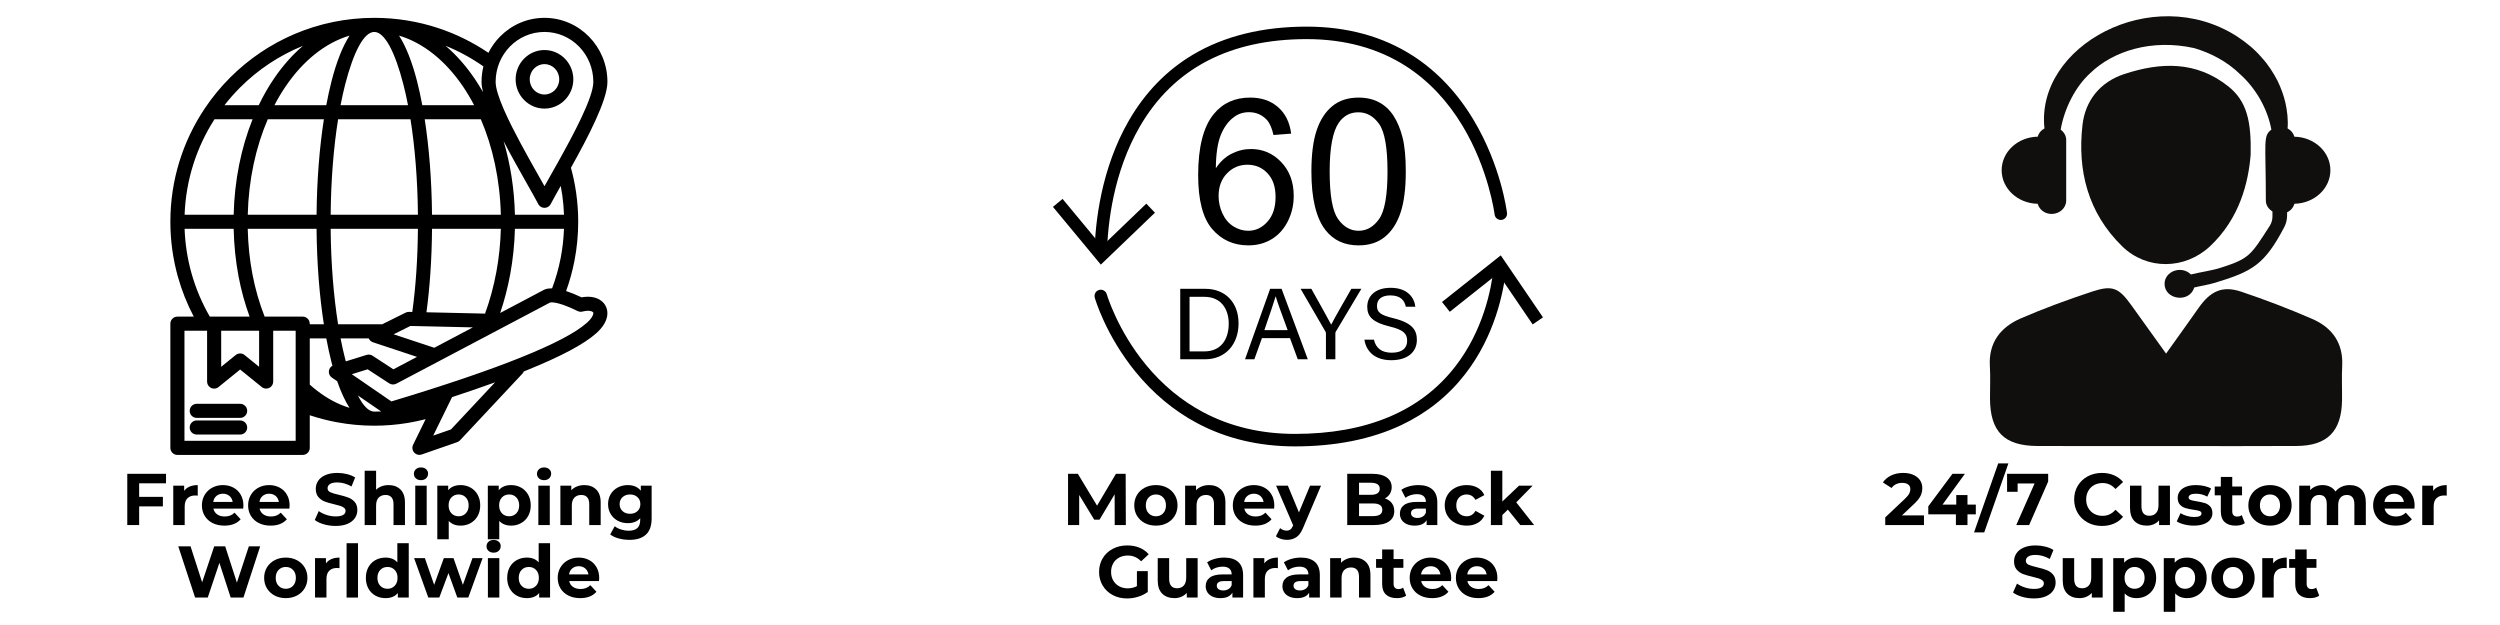
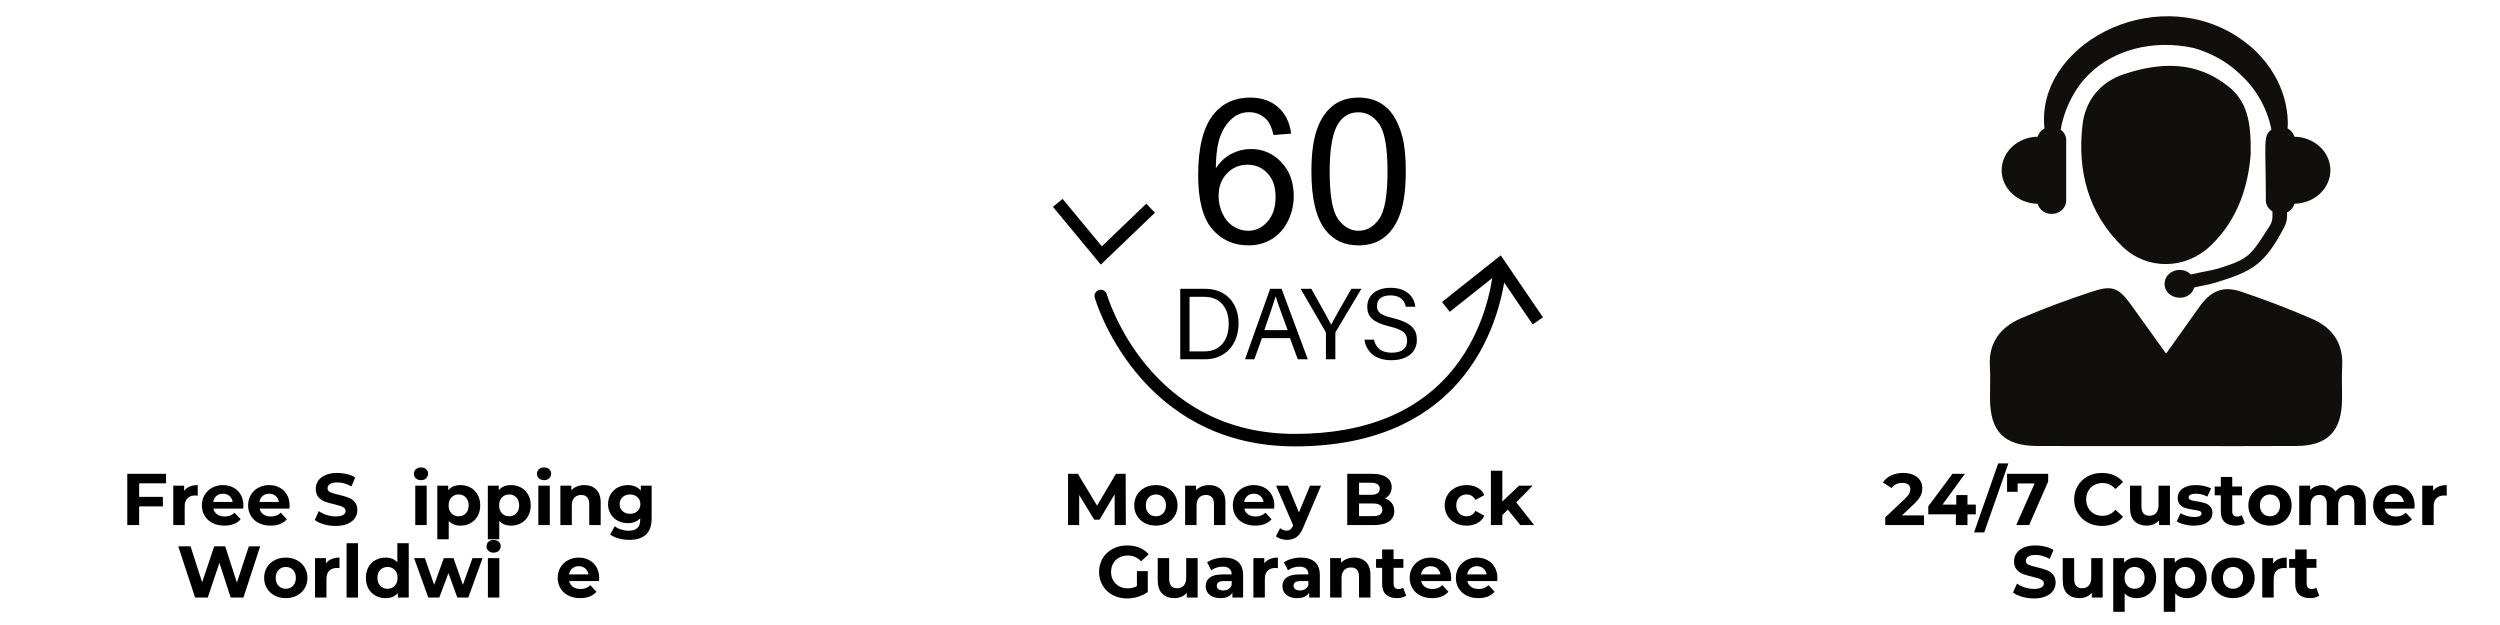
<svg xmlns="http://www.w3.org/2000/svg" version="1.0" preserveAspectRatio="xMidYMid meet" height="500" viewBox="0 0 1500 375" zoomAndPan="magnify" width="2000">
  <defs>
    <g />
    <clipPath id="418ec88a58">
-       <path clip-rule="nonzero" d="M 102.219 10.641 L 364.719 10.641 L 364.719 273 L 102.219 273 Z M 102.219 10.641" />
-     </clipPath>
+       </clipPath>
    <clipPath id="cc708d448c">
-       <path clip-rule="nonzero" d="M 656 15.961 L 905 15.961 L 905 155 L 656 155 Z M 656 15.961" />
-     </clipPath>
+       </clipPath>
    <clipPath id="1adfa22785">
      <path clip-rule="nonzero" d="M 631.719 119 L 693 119 L 693 159 L 631.719 159 Z M 631.719 119" />
    </clipPath>
    <clipPath id="bbf42ad0ee">
      <path clip-rule="nonzero" d="M 656 157 L 904 157 L 904 267.961 L 656 267.961 Z M 656 157" />
    </clipPath>
    <clipPath id="59783c8866">
      <path clip-rule="nonzero" d="M 865 153 L 925.719 153 L 925.719 195 L 865 195 Z M 865 153" />
    </clipPath>
    <clipPath id="cd155c47ba">
      <path clip-rule="nonzero" d="M 1193 172 L 1405.941 172 L 1405.941 267.691 L 1193 267.691 Z M 1193 172" />
    </clipPath>
  </defs>
  <g clip-path="url(#418ec88a58)">
    <path fill-rule="nonzero" fill-opacity="1" d="M 363.289 183.379 C 362.293 181.574 360.719 180.16 358.688 179.234 C 356.109 178.062 352.746 177.695 348.969 178.41 C 345.523 176.777 342.422 175.516 339.66 174.625 C 341.766 168.797 343.449 162.754 344.664 156.539 C 346.145 148.918 346.926 141.07 346.926 133.066 C 346.926 127.266 346.504 121.504 345.707 115.824 C 344.977 110.672 343.922 105.609 342.559 100.66 C 352.758 82.391 364.457 60.074 364.457 49.137 C 364.457 38.559 360.234 28.953 353.41 21.996 C 346.57 15.02 337.117 10.707 326.688 10.707 C 316.25 10.707 306.801 15.02 299.965 21.996 C 297.191 24.82 294.855 28.094 293.055 31.68 C 283.824 25.434 273.707 20.41 262.941 16.855 C 250.875 12.863 237.965 10.707 224.578 10.707 C 190.789 10.707 160.199 24.402 138.059 46.547 C 132.445 52.16 127.387 58.309 122.949 64.918 C 122.914 64.973 122.883 65.016 122.848 65.07 C 109.824 84.516 102.219 107.898 102.219 133.062 C 102.219 133.062 102.219 133.062 102.219 133.066 C 102.219 133.066 102.219 133.066 102.219 133.074 C 102.219 144.43 103.785 155.461 106.707 165.957 C 109.051 174.355 112.273 182.395 116.266 189.973 L 106.445 189.973 C 104.113 189.973 102.219 191.867 102.219 194.203 L 102.219 268.723 C 102.219 271.059 104.113 272.953 106.445 272.953 L 181.629 272.953 C 183.965 272.953 185.859 271.059 185.859 268.723 L 185.859 249.148 C 191.059 250.879 196.414 252.281 201.906 253.309 C 209.289 254.691 216.867 255.422 224.57 255.422 C 231.332 255.422 238.012 254.855 244.559 253.781 C 248.23 253.18 251.836 252.406 255.383 251.488 L 247.859 266.867 C 246.836 268.957 247.699 271.477 249.793 272.5 C 250.84 273.012 252 273.051 253.031 272.695 L 274.332 265.281 C 275.09 265.02 275.727 264.555 276.199 263.977 L 313.438 224.207 C 313.816 223.801 314.094 223.348 314.281 222.863 C 314.82 222.648 315.359 222.43 315.891 222.223 C 336.473 213.93 350.438 206.5 357.773 199.938 C 361.723 196.41 363.754 192.859 364.293 189.711 C 364.691 187.375 364.316 185.234 363.301 183.402 Z M 219.969 212.938 L 207.473 216.824 C 207.363 216.406 207.25 215.98 207.141 215.555 C 206.137 211.648 205.199 207.457 204.348 203.02 L 221.234 203.02 C 221.691 204.094 222.59 204.98 223.789 205.371 L 250.211 214.125 L 236.051 221.598 L 223.719 213.555 C 222.664 212.801 221.293 212.523 219.969 212.938 Z M 132.711 198.422 L 155.465 198.422 L 155.465 220.086 L 146.785 213.043 C 145.27 211.777 143.016 211.719 141.43 213.012 L 132.711 220.086 Z M 159.727 189.973 C 159.715 189.973 159.707 189.973 159.695 189.973 C 159.68 189.973 159.676 189.973 159.66 189.973 L 158.777 189.973 C 155.602 181.902 153.125 173.328 151.414 164.281 C 149.793 155.73 148.855 146.723 148.641 137.297 L 189.93 137.297 C 190.121 158.156 191.691 177.695 194.316 194.57 L 185.852 194.57 L 185.852 194.203 C 185.852 191.867 183.957 189.973 181.625 189.973 Z M 110.762 128.84 C 111.527 107.789 118.004 88.199 128.691 71.566 L 151.543 71.566 C 144.758 88.492 140.688 108.012 140.195 128.84 Z M 160.656 71.566 L 194.328 71.566 C 191.707 88.441 190.125 107.977 189.941 128.84 L 148.652 128.84 C 149.164 107.781 153.5 88.199 160.656 71.566 Z M 336.434 111.551 C 336.777 113.348 337.098 115.156 337.352 116.98 C 337.898 120.84 338.25 124.801 338.395 128.84 L 308.953 128.84 C 308.586 113.211 306.199 98.312 302.168 84.699 C 306.684 93.422 311.648 102.195 315.848 109.625 C 318.715 114.699 321.219 119.117 322.961 122.441 C 323.348 123.176 323.953 123.809 324.746 124.223 C 326.805 125.297 329.348 124.5 330.422 122.441 C 331.938 119.543 334.027 115.82 336.434 111.551 Z M 291.027 188.164 L 255.875 187.363 C 256.879 179.883 257.672 172.055 258.23 163.855 C 258.805 155.344 259.141 146.492 259.219 137.289 L 300.504 137.289 C 300.277 146.086 299.367 154.684 297.867 162.891 C 296.234 171.801 293.906 180.305 291.027 188.164 Z M 229.316 194.562 L 202.852 194.562 C 200.191 177.863 198.582 158.301 198.387 137.289 L 250.75 137.289 C 250.672 146.414 250.355 155.074 249.793 163.289 C 249.227 171.617 248.414 179.57 247.371 187.168 L 245.598 187.129 C 244.867 187.074 244.129 187.207 243.426 187.555 Z M 224.566 19.164 C 224.566 19.164 224.57 19.164 224.57 19.164 C 224.57 19.164 224.578 19.164 224.578 19.164 C 230.805 19.172 237.016 31.176 242.012 50.574 C 243.012 54.48 243.949 58.672 244.805 63.109 L 204.332 63.109 C 205.184 58.672 206.121 54.48 207.125 50.574 C 212.133 31.176 218.336 19.172 224.566 19.164 Z M 246.289 71.566 C 248.953 88.266 250.566 107.828 250.754 128.84 L 198.395 128.84 C 198.582 107.828 200.191 88.266 202.859 71.566 Z M 259.211 128.84 C 259.023 107.977 257.449 88.441 254.828 71.566 L 288.5 71.566 C 295.656 88.203 299.984 107.781 300.504 128.84 Z M 253.379 63.109 C 252.406 57.918 251.34 53.027 250.172 48.496 C 247.242 37.121 243.598 27.863 239.406 21.359 C 254.18 25.773 267.441 36.641 277.805 51.898 C 280.191 55.414 282.414 59.164 284.48 63.109 Z M 209.742 21.355 C 205.551 27.859 201.906 37.113 198.977 48.488 C 197.809 53.02 196.734 57.91 195.77 63.102 L 164.668 63.102 C 166.727 59.156 168.957 55.406 171.344 51.891 C 181.703 36.637 194.973 25.773 209.742 21.355 Z M 198.977 217.633 C 199.133 218.242 199.293 218.84 199.457 219.434 C 198.91 219.742 198.418 220.164 198.047 220.715 C 196.734 222.633 197.227 225.262 199.152 226.574 L 202.309 228.738 C 204.516 235.098 206.996 240.48 209.703 244.703 C 207.859 244.137 206.039 243.484 204.242 242.723 C 197.746 239.957 191.57 235.891 185.863 230.766 L 185.863 203.02 L 195.777 203.02 C 196.742 208.211 197.809 213.102 198.977 217.633 Z M 224.578 246.965 C 221.227 246.965 217.883 243.496 214.738 237.281 L 228.723 246.887 C 227.352 246.938 225.969 246.965 224.578 246.965 Z M 260.559 208.656 L 236.168 200.574 L 246.258 195.57 L 283.73 196.426 Z M 300.109 187.777 C 302.605 180.426 304.652 172.594 306.152 164.41 C 307.754 155.641 308.723 146.527 308.953 137.289 L 338.391 137.289 C 338.172 143.32 337.492 149.223 336.375 154.945 C 335.168 161.145 333.445 167.18 331.262 173 C 329.688 172.98 328.285 173.176 327.066 173.598 C 326.863 173.668 326.66 173.754 326.469 173.852 Z M 305.977 27.91 C 311.273 22.508 318.598 19.164 326.688 19.164 C 334.777 19.164 342.098 22.508 347.398 27.91 C 352.707 33.324 356 40.832 356 49.137 C 356 58.434 344.328 80.293 334.438 97.969 C 334.391 98.047 334.344 98.125 334.305 98.203 C 332.867 100.758 331.48 103.23 330.16 105.559 L 326.691 111.723 L 323.172 105.461 C 316.559 93.758 307.957 78.543 302.547 66.242 C 302.438 65.828 302.266 65.438 302.043 65.082 C 299.219 58.492 297.383 52.836 297.383 49.137 C 297.375 40.832 300.664 33.324 305.977 27.91 Z M 289.777 55.234 C 288.191 52.441 286.523 49.746 284.773 47.18 C 279.594 39.547 273.727 32.914 267.316 27.457 C 275.398 30.73 283.016 34.898 290.047 39.844 C 289.316 42.816 288.926 45.934 288.926 49.137 C 288.918 50.902 289.227 52.953 289.777 55.234 Z M 144.031 52.52 C 154.73 41.82 167.555 33.246 181.812 27.473 C 175.406 32.918 169.555 39.555 164.375 47.172 C 161.039 52.09 157.98 57.418 155.254 63.109 L 134.688 63.109 C 137.586 59.391 140.707 55.852 144.031 52.52 Z M 114.832 163.711 C 112.484 155.285 111.086 146.434 110.762 137.289 L 140.191 137.289 C 140.414 147.195 141.41 156.723 143.125 165.828 C 144.727 174.277 146.957 182.32 149.754 189.965 L 128.512 189.965 C 128.5 189.965 128.492 189.965 128.48 189.965 C 128.469 189.965 128.461 189.965 128.449 189.965 L 125.883 189.965 C 121.164 181.812 117.422 173.008 114.832 163.711 Z M 177.402 264.488 L 110.676 264.488 L 110.676 198.422 L 124.254 198.422 L 124.254 228.941 C 124.254 231.273 126.148 233.172 128.48 233.172 C 129.613 233.172 130.637 232.723 131.398 232.004 L 144.09 221.711 L 157.039 232.211 C 158.84 233.68 161.496 233.406 162.965 231.602 C 163.602 230.824 163.91 229.879 163.922 228.941 L 163.922 198.422 L 177.402 198.422 Z M 270.586 257.656 L 259.922 261.367 L 271.23 238.277 C 280.547 235.215 289.16 232.254 297.055 229.387 Z M 355.965 188.281 C 355.723 189.691 354.543 191.52 352.156 193.656 C 345.574 199.543 332.438 206.453 312.742 214.387 C 293.145 222.281 267.172 231.113 234.836 240.855 L 211.086 224.535 L 220.586 221.578 L 233.527 230.023 C 234.852 230.883 236.484 230.902 237.789 230.219 L 330.023 181.527 C 330.746 181.344 331.785 181.383 333.133 181.621 C 333.25 181.648 333.367 181.668 333.484 181.688 C 333.977 181.785 334.516 181.91 335.086 182.059 L 335.25 182.098 C 338.25 182.906 342.035 184.422 346.609 186.648 C 347.625 187.141 348.742 187.191 349.738 186.879 C 352.105 186.281 353.984 186.348 355.191 186.898 C 355.547 187.062 355.793 187.254 355.914 187.457 C 356.004 187.633 356.031 187.914 355.965 188.281 Z M 326.688 65.16 C 331.473 65.16 335.805 63.18 338.941 59.98 C 342.059 56.801 343.996 52.418 343.996 47.59 C 343.996 42.766 342.059 38.379 338.941 35.199 C 335.801 32 331.465 30.02 326.688 30.02 C 321.902 30.02 317.566 32 314.434 35.199 C 311.312 38.379 309.379 42.766 309.379 47.59 C 309.379 52.418 311.312 56.801 314.434 59.98 C 317.566 63.18 321.902 65.16 326.688 65.16 Z M 320.445 41.113 C 322.039 39.488 324.246 38.477 326.688 38.477 C 329.125 38.477 331.336 39.488 332.93 41.113 C 334.539 42.758 335.535 45.047 335.535 47.59 C 335.535 50.133 334.539 52.422 332.93 54.066 C 331.336 55.695 329.125 56.703 326.688 56.703 C 324.246 56.703 322.039 55.695 320.445 54.066 C 318.832 52.422 317.836 50.133 317.836 47.59 C 317.836 45.047 318.832 42.758 320.445 41.113 Z M 148.32 246.512 C 148.32 248.844 146.426 250.738 144.09 250.738 L 118.035 250.738 C 115.703 250.738 113.809 248.844 113.809 246.512 C 113.809 244.176 115.703 242.281 118.035 242.281 L 144.09 242.281 C 146.426 242.281 148.32 244.176 148.32 246.512 Z M 148.32 256.504 C 148.32 258.836 146.426 260.73 144.09 260.73 L 118.035 260.73 C 115.703 260.73 113.809 258.836 113.809 256.504 C 113.809 254.168 115.703 252.273 118.035 252.273 L 144.09 252.273 C 146.426 252.273 148.32 254.164 148.32 256.504 Z M 148.32 256.504" fill="#000000" />
  </g>
  <g clip-path="url(#cc708d448c)">
    <path fill-rule="nonzero" fill-opacity="1" d="M 660.484 154.395 C 660.449 154.395 660.414 154.395 660.379 154.395 C 658.312 154.336 656.68 152.613 656.738 150.547 C 657.199 133.801 660.508 101.348 677.434 72.152 C 687.164 55.363 700.074 42.113 715.801 32.777 C 734.57 21.633 757.527 15.977 784.031 15.977 C 808.32 15.977 829.789 21.879 847.828 33.527 C 862.258 42.84 874.5 55.801 884.203 72.047 C 900.629 99.539 904.066 126.629 904.203 127.766 C 904.453 129.82 902.992 131.688 900.938 131.938 C 898.879 132.191 897.016 130.727 896.766 128.672 C 896.715 128.285 893.285 101.758 877.641 75.68 C 868.523 60.484 857.086 48.395 843.637 39.742 C 826.852 28.945 806.797 23.469 784.027 23.469 C 737.77 23.469 704.09 41.113 683.914 75.914 C 667.82 103.68 664.672 134.723 664.227 150.758 C 664.168 152.789 662.5 154.398 660.48 154.402 Z M 660.484 154.395" fill="#000000" />
  </g>
  <g clip-path="url(#1adfa22785)">
    <path fill-rule="nonzero" fill-opacity="1" d="M 631.773 124.129 L 637.543 119.336 L 661.121 147.789 L 687.781 122.195 L 692.969 127.613 L 660.496 158.777 Z M 631.773 124.129" fill="#000000" />
  </g>
  <g clip-path="url(#bbf42ad0ee)">
    <path fill-rule="nonzero" fill-opacity="1" d="M 776.918 267.832 C 755.379 267.832 735.648 263.137 718.27 253.875 C 704.367 246.465 691.961 236.145 681.398 223.199 C 663.465 201.23 657.121 179.527 656.859 178.613 C 656.289 176.625 657.441 174.547 659.434 173.98 C 661.422 173.41 663.496 174.562 664.066 176.551 C 664.172 176.91 670.398 197.965 687.379 218.68 C 697.312 230.793 708.941 240.438 721.945 247.344 C 738.188 255.965 756.684 260.34 776.918 260.34 C 819.902 260.34 852.254 246.766 873.082 219.992 C 889.902 198.367 894.77 173.699 896.168 160.922 C 896.395 158.863 898.246 157.383 900.301 157.609 C 902.359 157.832 903.844 159.688 903.613 161.738 C 902.125 175.309 896.949 201.516 878.992 224.594 C 868.883 237.594 856.047 247.828 840.855 255.016 C 822.867 263.52 801.355 267.836 776.91 267.836 Z M 776.918 267.832" fill="#000000" />
  </g>
  <g clip-path="url(#59783c8866)">
    <path fill-rule="nonzero" fill-opacity="1" d="M 925.793 190.41 L 919.598 194.641 L 898.801 164.098 L 869.855 187.074 L 865.195 181.195 L 900.457 153.215 Z M 925.793 190.41" fill="#000000" />
  </g>
  <path fill-rule="nonzero" fill-opacity="1" d="M 774.695 80.172 L 764.094 81 C 763.148 76.812 761.805 73.773 760.07 71.879 C 757.188 68.84 753.629 67.316 749.406 67.316 C 746.008 67.316 743.027 68.262 740.461 70.16 C 737.105 72.609 734.457 76.184 732.523 80.883 C 730.59 85.582 729.578 92.273 729.5 100.965 C 732.066 97.051 735.207 94.148 738.922 92.258 C 742.633 90.363 746.52 89.41 750.59 89.41 C 757.699 89.41 763.746 92.027 768.742 97.262 C 773.734 102.492 776.234 109.254 776.234 117.547 C 776.234 122.996 775.062 128.059 772.711 132.738 C 770.359 137.422 767.129 141.004 763.027 143.492 C 758.918 145.977 754.262 147.223 749.047 147.223 C 740.16 147.223 732.91 143.953 727.309 137.418 C 721.699 130.883 718.898 120.113 718.898 105.105 C 718.898 88.32 721.996 76.121 728.195 68.5 C 733.605 61.867 740.895 58.547 750.055 58.547 C 756.883 58.547 762.48 60.461 766.848 64.293 C 771.211 68.129 773.828 73.418 774.695 80.168 Z M 731.16 117.609 C 731.16 121.281 731.941 124.797 733.5 128.152 C 735.062 131.508 737.242 134.066 740.043 135.824 C 742.848 137.582 745.793 138.461 748.871 138.461 C 753.371 138.461 757.242 136.645 760.48 133.008 C 763.719 129.379 765.34 124.441 765.34 118.199 C 765.34 111.961 763.742 107.469 760.543 104.016 C 757.344 100.562 753.316 98.836 748.461 98.836 C 743.602 98.836 739.555 100.562 736.199 104.016 C 732.844 107.473 731.164 112.004 731.164 117.609 Z M 731.16 117.609" fill="#000000" />
  <path fill-rule="nonzero" fill-opacity="1" d="M 786.84 102.918 C 786.84 92.652 787.898 84.387 790.008 78.129 C 792.121 71.871 795.262 67.043 799.43 63.648 C 803.594 60.25 808.836 58.555 815.156 58.555 C 819.816 58.555 823.902 59.496 827.418 61.367 C 830.934 63.246 833.836 65.949 836.125 69.484 C 838.414 73.02 840.211 77.32 841.512 82.398 C 842.816 87.473 843.469 94.312 843.469 102.922 C 843.469 113.109 842.422 121.336 840.328 127.594 C 838.23 133.852 835.105 138.691 830.938 142.105 C 826.773 145.52 821.508 147.227 815.152 147.227 C 806.781 147.227 800.203 144.227 795.43 138.223 C 789.703 131 786.84 119.23 786.84 102.922 Z M 797.801 102.918 C 797.801 117.176 799.469 126.664 802.805 131.379 C 806.141 136.098 810.258 138.461 815.152 138.461 C 820.047 138.461 824.168 136.09 827.5 131.352 C 830.836 126.609 832.508 117.133 832.508 102.918 C 832.508 88.703 830.836 79.129 827.5 74.426 C 824.164 69.727 820.008 67.379 815.035 67.379 C 810.059 67.379 806.227 69.453 803.305 73.598 C 799.633 78.891 797.797 88.664 797.797 102.918 Z M 797.801 102.918" fill="#000000" />
  <path fill-rule="nonzero" fill-opacity="1" d="M 708.137 173.289 L 723.203 173.289 C 735.113 173.289 743.133 181.43 743.133 194.008 C 743.133 206.582 735.293 215.574 723.023 215.574 L 708.141 215.574 L 708.141 173.289 Z M 713.727 210.836 L 722.598 210.836 C 732.562 210.836 737.238 203.668 737.238 194.129 C 737.238 185.809 732.926 178.09 722.598 178.09 L 713.727 178.09 L 713.727 210.84 Z M 713.727 210.836" fill="#000000" />
  <path fill-rule="nonzero" fill-opacity="1" d="M 757.164 202.875 L 752.605 215.57 L 747.016 215.57 L 762.082 173.285 L 768.945 173.285 L 784.68 215.57 L 778.664 215.57 L 773.988 202.875 L 757.16 202.875 Z M 772.594 198.074 C 768.523 186.957 766.336 181.062 765.426 177.844 L 765.367 177.844 C 764.332 181.426 761.844 188.598 758.621 198.074 Z M 772.594 198.074" fill="#000000" />
  <path fill-rule="nonzero" fill-opacity="1" d="M 795.559 215.574 L 795.559 200.082 C 795.559 199.656 795.496 199.23 795.254 198.926 L 780.371 173.289 L 786.809 173.289 C 790.641 180.152 796.773 191.086 798.719 194.793 C 800.543 191.148 806.859 180.152 810.809 173.289 L 816.824 173.289 L 801.453 199.047 C 801.332 199.289 801.215 199.535 801.215 200.141 L 801.215 215.574 Z M 795.559 215.574" fill="#000000" />
  <path fill-rule="nonzero" fill-opacity="1" d="M 824.355 203.785 C 825.508 208.891 828.969 211.625 835.109 211.625 C 841.668 211.625 844.281 208.527 844.281 204.516 C 844.281 200.266 842.219 197.895 833.773 195.891 C 823.809 193.461 820.348 190.059 820.348 184.105 C 820.348 177.785 824.965 172.684 834.383 172.684 C 844.465 172.684 848.598 178.516 849.207 184.043 L 843.5 184.043 C 842.707 180.336 840.398 177.238 834.203 177.238 C 829.039 177.238 826.184 179.551 826.184 183.559 C 826.184 187.57 828.555 189.086 835.965 190.91 C 847.992 193.828 850.117 198.504 850.117 203.973 C 850.117 210.773 845.078 216.121 834.746 216.121 C 824.418 216.121 819.559 210.289 818.648 203.789 L 824.359 203.789 Z M 824.355 203.785" fill="#000000" />
  <path fill-rule="nonzero" fill-opacity="1" d="M 1376.633 82.023 C 1376.039 79.887 1374.59 78.129 1372.547 77.055 C 1372.988 72.23 1372.332 66.32 1371.203 61.457 C 1370.246 57.453 1368.742 52.98 1366.445 48.32 C 1364.012 43.711 1361.012 38.809 1356.805 34.297 C 1352.812 29.621 1347.664 25.363 1341.859 21.613 C 1291.199 -10.504 1221.246 27.484 1226.68 77.066 C 1224.648 78.141 1223.211 79.887 1222.617 82.008 C 1210.629 82.223 1200.992 91.129 1200.992 102.133 C 1200.992 113.133 1210.629 122.055 1222.617 122.27 C 1223.574 125.734 1226.852 128.367 1230.953 128.367 C 1235.805 128.367 1239.715 124.781 1239.715 120.348 L 1239.715 83.945 C 1239.715 81.418 1238.371 79.254 1236.398 77.793 C 1238.586 65.258 1245.105 52.016 1254.246 43.793 C 1267.66 30.723 1290.941 23.172 1316.535 28.867 C 1326.387 31.797 1336.078 36.727 1344.156 44.625 C 1353.148 52.699 1360.449 64.801 1362.828 77.793 C 1357.652 81.633 1359.508 84.953 1359.508 120.348 C 1359.508 123.113 1361.148 125.438 1363.473 126.875 L 1363.473 129.965 C 1363.473 131.914 1362.922 133.832 1361.859 135.484 C 1350.406 153.324 1349.656 155.137 1332.355 160.672 C 1326.91 162.406 1320.77 163.156 1314.559 164.676 C 1308.832 159.02 1298.738 162.742 1298.738 170.305 C 1298.738 179.855 1313.66 182.043 1316.547 172.492 C 1320.742 171.473 1325.059 170.867 1329.117 169.633 C 1351.43 162.848 1358.727 158.82 1370.543 136.293 C 1371.66 134.156 1372.25 131.793 1372.25 129.387 L 1372.25 127.398 C 1374.453 126.352 1376.016 124.512 1376.633 122.254 C 1388.609 122.039 1398.234 113.133 1398.234 102.133 C 1398.234 91.145 1388.609 82.25 1376.633 82.023" fill="#100f0d" />
  <g clip-path="url(#cd155c47ba)">
    <path fill-rule="nonzero" fill-opacity="1" d="M 1299.641 212.16 C 1306.805 202.113 1313.039 193.477 1319.156 184.758 C 1326.32 174.535 1333.539 171.23 1344.855 175.047 C 1359.238 179.895 1373.473 185.32 1387.398 191.379 C 1399.348 196.578 1406.055 205.875 1405.316 219.656 C 1404.941 226.441 1405.316 233.25 1405.223 240.047 C 1404.98 258.773 1396.445 267.492 1377.883 267.586 C 1353.914 267.734 1329.949 267.641 1305.984 267.641 C 1278.133 267.641 1250.27 267.707 1222.43 267.598 C 1202.512 267.504 1194.109 259 1194 239.203 C 1193.961 232.727 1194.324 226.238 1193.922 219.793 C 1193.035 205.445 1200.426 196.23 1212.617 190.965 C 1226.559 184.945 1240.859 179.719 1255.27 174.953 C 1267.555 170.867 1271.359 172.695 1278.965 183.348 C 1285.512 192.523 1292.113 201.672 1299.641 212.16" fill="#100f0d" />
  </g>
  <path fill-rule="nonzero" fill-opacity="1" d="M 1350.406 92.637 C 1349.09 109.535 1343.754 131.121 1326.023 147.75 C 1310.996 161.84 1288.066 162.191 1273.281 147.766 C 1252.797 127.762 1246.328 102.332 1249.504 74.875 C 1251.156 60.516 1259.918 49.207 1274.637 44.398 C 1296.52 37.238 1317.719 36.527 1336.98 51.824 C 1348.23 60.746 1350.797 72.996 1350.406 92.637" fill="#100f0d" />
  <g fill-opacity="1" fill="#000000">
    <g transform="translate(72.727, 315.036)">
      <g>
        <path d="M 10.766 -25.047 L 10.766 -16.922 L 25 -16.922 L 25 -11.203 L 10.766 -11.203 L 10.766 0 L 3.641 0 L 3.641 -30.75 L 26.891 -30.75 L 26.891 -25.047 Z M 10.766 -25.047" />
      </g>
    </g>
  </g>
  <g fill-opacity="1" fill="#000000">
    <g transform="translate(100.801, 315.036)">
      <g>
        <path d="M 9.703 -20.516 C 10.523 -21.66 11.629 -22.523 13.016 -23.109 C 14.41 -23.691 16.02 -23.984 17.844 -23.984 L 17.844 -17.656 C 17.082 -17.719 16.566 -17.75 16.297 -17.75 C 14.336 -17.75 12.801 -17.195 11.688 -16.094 C 10.57 -15 10.016 -13.352 10.016 -11.156 L 10.016 0 L 3.156 0 L 3.156 -23.641 L 9.703 -23.641 Z M 9.703 -20.516" />
      </g>
    </g>
  </g>
  <g fill-opacity="1" fill="#000000">
    <g transform="translate(119.736, 315.036)">
      <g>
        <path d="M 26.312 -11.734 C 26.312 -11.641 26.27 -11.023 26.188 -9.891 L 8.297 -9.891 C 8.617 -8.422 9.379 -7.258 10.578 -6.406 C 11.785 -5.562 13.285 -5.141 15.078 -5.141 C 16.305 -5.141 17.395 -5.32 18.344 -5.688 C 19.289 -6.051 20.176 -6.629 21 -7.422 L 24.656 -3.469 C 22.426 -0.926 19.172 0.344 14.891 0.344 C 12.223 0.344 9.863 -0.172 7.812 -1.203 C 5.77 -2.242 4.191 -3.688 3.078 -5.531 C 1.961 -7.375 1.406 -9.469 1.406 -11.812 C 1.406 -14.133 1.953 -16.223 3.047 -18.078 C 4.148 -19.941 5.66 -21.391 7.578 -22.422 C 9.492 -23.461 11.641 -23.984 14.016 -23.984 C 16.328 -23.984 18.422 -23.484 20.297 -22.484 C 22.172 -21.492 23.641 -20.066 24.703 -18.203 C 25.773 -16.348 26.312 -14.191 26.312 -11.734 Z M 14.062 -18.812 C 12.508 -18.812 11.203 -18.367 10.141 -17.484 C 9.086 -16.609 8.445 -15.41 8.219 -13.891 L 19.859 -13.891 C 19.629 -15.379 18.984 -16.57 17.922 -17.469 C 16.867 -18.363 15.582 -18.812 14.062 -18.812 Z M 14.062 -18.812" />
      </g>
    </g>
  </g>
  <g fill-opacity="1" fill="#000000">
    <g transform="translate(147.458, 315.036)">
      <g>
        <path d="M 26.312 -11.734 C 26.312 -11.641 26.27 -11.023 26.188 -9.891 L 8.297 -9.891 C 8.617 -8.422 9.379 -7.258 10.578 -6.406 C 11.785 -5.562 13.285 -5.141 15.078 -5.141 C 16.305 -5.141 17.395 -5.32 18.344 -5.688 C 19.289 -6.051 20.176 -6.629 21 -7.422 L 24.656 -3.469 C 22.426 -0.926 19.172 0.344 14.891 0.344 C 12.223 0.344 9.863 -0.172 7.812 -1.203 C 5.77 -2.242 4.191 -3.688 3.078 -5.531 C 1.961 -7.375 1.406 -9.469 1.406 -11.812 C 1.406 -14.133 1.953 -16.223 3.047 -18.078 C 4.148 -19.941 5.66 -21.391 7.578 -22.422 C 9.492 -23.461 11.641 -23.984 14.016 -23.984 C 16.328 -23.984 18.422 -23.484 20.297 -22.484 C 22.172 -21.492 23.641 -20.066 24.703 -18.203 C 25.773 -16.348 26.312 -14.191 26.312 -11.734 Z M 14.062 -18.812 C 12.508 -18.812 11.203 -18.367 10.141 -17.484 C 9.086 -16.609 8.445 -15.41 8.219 -13.891 L 19.859 -13.891 C 19.629 -15.379 18.984 -16.57 17.922 -17.469 C 16.867 -18.363 15.582 -18.812 14.062 -18.812 Z M 14.062 -18.812" />
      </g>
    </g>
  </g>
  <g fill-opacity="1" fill="#000000">
    <g transform="translate(175.18, 315.036)">
      <g />
    </g>
  </g>
  <g fill-opacity="1" fill="#000000">
    <g transform="translate(187.613, 315.036)">
      <g>
        <path d="M 13.75 0.531 C 11.32 0.531 8.973 0.203 6.703 -0.453 C 4.43 -1.117 2.609 -1.977 1.234 -3.031 L 3.641 -8.391 C 4.961 -7.422 6.531 -6.645 8.344 -6.062 C 10.164 -5.477 11.984 -5.188 13.797 -5.188 C 15.816 -5.188 17.312 -5.484 18.281 -6.078 C 19.25 -6.68 19.734 -7.484 19.734 -8.484 C 19.734 -9.211 19.445 -9.816 18.875 -10.297 C 18.301 -10.785 17.566 -11.176 16.672 -11.469 C 15.773 -11.758 14.566 -12.082 13.047 -12.438 C 10.703 -12.988 8.781 -13.539 7.281 -14.094 C 5.789 -14.656 4.508 -15.551 3.438 -16.781 C 2.375 -18.008 1.844 -19.648 1.844 -21.703 C 1.844 -23.492 2.328 -25.113 3.297 -26.562 C 4.266 -28.008 5.723 -29.156 7.672 -30 C 9.617 -30.852 12 -31.281 14.812 -31.281 C 16.77 -31.281 18.688 -31.047 20.562 -30.578 C 22.438 -30.109 24.078 -29.438 25.484 -28.562 L 23.281 -23.156 C 20.445 -24.77 17.609 -25.578 14.766 -25.578 C 12.773 -25.578 11.301 -25.254 10.344 -24.609 C 9.395 -23.961 8.922 -23.113 8.922 -22.062 C 8.922 -21 9.469 -20.211 10.562 -19.703 C 11.664 -19.191 13.344 -18.688 15.594 -18.188 C 17.938 -17.633 19.852 -17.078 21.344 -16.516 C 22.844 -15.961 24.125 -15.082 25.188 -13.875 C 26.258 -12.676 26.797 -11.051 26.797 -9 C 26.797 -7.25 26.305 -5.645 25.328 -4.188 C 24.348 -2.738 22.875 -1.586 20.906 -0.734 C 18.945 0.109 16.562 0.531 13.75 0.531 Z M 13.75 0.531" />
      </g>
    </g>
  </g>
  <g fill-opacity="1" fill="#000000">
    <g transform="translate(215.643, 315.036)">
      <g>
-         <path d="M 17.531 -23.984 C 20.457 -23.984 22.82 -23.102 24.625 -21.344 C 26.426 -19.594 27.328 -16.988 27.328 -13.531 L 27.328 0 L 20.469 0 L 20.469 -12.484 C 20.469 -14.359 20.055 -15.754 19.234 -16.672 C 18.422 -17.598 17.238 -18.062 15.688 -18.062 C 13.957 -18.062 12.578 -17.523 11.547 -16.453 C 10.523 -15.379 10.016 -13.789 10.016 -11.688 L 10.016 0 L 3.156 0 L 3.156 -32.609 L 10.016 -32.609 L 10.016 -21.172 C 10.922 -22.086 12.02 -22.785 13.312 -23.266 C 14.602 -23.742 16.008 -23.984 17.531 -23.984 Z M 17.531 -23.984" />
-       </g>
+         </g>
    </g>
  </g>
  <g fill-opacity="1" fill="#000000">
    <g transform="translate(246.001, 315.036)">
      <g>
        <path d="M 3.156 -23.641 L 10.016 -23.641 L 10.016 0 L 3.156 0 Z M 6.578 -26.938 C 5.316 -26.938 4.289 -27.301 3.5 -28.031 C 2.719 -28.758 2.328 -29.664 2.328 -30.75 C 2.328 -31.832 2.719 -32.738 3.5 -33.469 C 4.289 -34.207 5.316 -34.578 6.578 -34.578 C 7.836 -34.578 8.863 -34.223 9.656 -33.516 C 10.445 -32.816 10.844 -31.941 10.844 -30.891 C 10.844 -29.742 10.445 -28.797 9.656 -28.047 C 8.863 -27.305 7.836 -26.938 6.578 -26.938 Z M 6.578 -26.938" />
      </g>
    </g>
  </g>
  <g fill-opacity="1" fill="#000000">
    <g transform="translate(259.225, 315.036)">
      <g>
        <path d="M 17.141 -23.984 C 19.336 -23.984 21.332 -23.477 23.125 -22.469 C 24.926 -21.457 26.336 -20.035 27.359 -18.203 C 28.391 -16.379 28.906 -14.25 28.906 -11.812 C 28.906 -9.383 28.391 -7.254 27.359 -5.422 C 26.336 -3.598 24.926 -2.18 23.125 -1.172 C 21.332 -0.16 19.336 0.344 17.141 0.344 C 14.117 0.344 11.742 -0.602 10.016 -2.5 L 10.016 8.531 L 3.156 8.531 L 3.156 -23.641 L 9.703 -23.641 L 9.703 -20.922 C 11.41 -22.961 13.891 -23.984 17.141 -23.984 Z M 15.953 -5.266 C 17.703 -5.266 19.141 -5.859 20.266 -7.047 C 21.398 -8.234 21.969 -9.82 21.969 -11.812 C 21.969 -13.812 21.398 -15.398 20.266 -16.578 C 19.141 -17.766 17.703 -18.359 15.953 -18.359 C 14.191 -18.359 12.75 -17.766 11.625 -16.578 C 10.5 -15.398 9.938 -13.812 9.938 -11.812 C 9.938 -9.82 10.5 -8.234 11.625 -7.047 C 12.75 -5.859 14.191 -5.266 15.953 -5.266 Z M 15.953 -5.266" />
      </g>
    </g>
  </g>
  <g fill-opacity="1" fill="#000000">
    <g transform="translate(289.539, 315.036)">
      <g>
        <path d="M 17.141 -23.984 C 19.336 -23.984 21.332 -23.477 23.125 -22.469 C 24.926 -21.457 26.336 -20.035 27.359 -18.203 C 28.391 -16.379 28.906 -14.25 28.906 -11.812 C 28.906 -9.383 28.391 -7.254 27.359 -5.422 C 26.336 -3.598 24.926 -2.18 23.125 -1.172 C 21.332 -0.16 19.336 0.344 17.141 0.344 C 14.117 0.344 11.742 -0.602 10.016 -2.5 L 10.016 8.531 L 3.156 8.531 L 3.156 -23.641 L 9.703 -23.641 L 9.703 -20.922 C 11.41 -22.961 13.891 -23.984 17.141 -23.984 Z M 15.953 -5.266 C 17.703 -5.266 19.141 -5.859 20.266 -7.047 C 21.398 -8.234 21.969 -9.82 21.969 -11.812 C 21.969 -13.812 21.398 -15.398 20.266 -16.578 C 19.141 -17.766 17.703 -18.359 15.953 -18.359 C 14.191 -18.359 12.75 -17.766 11.625 -16.578 C 10.5 -15.398 9.938 -13.812 9.938 -11.812 C 9.938 -9.82 10.5 -8.234 11.625 -7.047 C 12.75 -5.859 14.191 -5.266 15.953 -5.266 Z M 15.953 -5.266" />
      </g>
    </g>
  </g>
  <g fill-opacity="1" fill="#000000">
    <g transform="translate(319.853, 315.036)">
      <g>
        <path d="M 3.156 -23.641 L 10.016 -23.641 L 10.016 0 L 3.156 0 Z M 6.578 -26.938 C 5.316 -26.938 4.289 -27.301 3.5 -28.031 C 2.719 -28.758 2.328 -29.664 2.328 -30.75 C 2.328 -31.832 2.719 -32.738 3.5 -33.469 C 4.289 -34.207 5.316 -34.578 6.578 -34.578 C 7.836 -34.578 8.863 -34.223 9.656 -33.516 C 10.445 -32.816 10.844 -31.941 10.844 -30.891 C 10.844 -29.742 10.445 -28.797 9.656 -28.047 C 8.863 -27.305 7.836 -26.938 6.578 -26.938 Z M 6.578 -26.938" />
      </g>
    </g>
  </g>
  <g fill-opacity="1" fill="#000000">
    <g transform="translate(333.077, 315.036)">
      <g>
        <path d="M 17.531 -23.984 C 20.457 -23.984 22.82 -23.102 24.625 -21.344 C 26.426 -19.594 27.328 -16.988 27.328 -13.531 L 27.328 0 L 20.469 0 L 20.469 -12.484 C 20.469 -14.359 20.055 -15.754 19.234 -16.672 C 18.422 -17.598 17.238 -18.062 15.688 -18.062 C 13.957 -18.062 12.578 -17.523 11.547 -16.453 C 10.523 -15.379 10.016 -13.789 10.016 -11.688 L 10.016 0 L 3.156 0 L 3.156 -23.641 L 9.703 -23.641 L 9.703 -20.875 C 10.617 -21.863 11.75 -22.629 13.094 -23.172 C 14.438 -23.711 15.914 -23.984 17.531 -23.984 Z M 17.531 -23.984" />
      </g>
    </g>
  </g>
  <g fill-opacity="1" fill="#000000">
    <g transform="translate(363.435, 315.036)">
      <g>
        <path d="M 27.547 -23.641 L 27.547 -3.953 C 27.547 0.379 26.414 3.598 24.156 5.703 C 21.906 7.816 18.613 8.875 14.281 8.875 C 12 8.875 9.832 8.594 7.781 8.031 C 5.727 7.477 4.031 6.676 2.688 5.625 L 5.406 0.703 C 6.395 1.523 7.648 2.176 9.172 2.656 C 10.703 3.145 12.227 3.391 13.75 3.391 C 16.125 3.391 17.875 2.852 19 1.781 C 20.125 0.707 20.688 -0.91 20.688 -3.078 L 20.688 -4.094 C 18.906 -2.125 16.414 -1.141 13.219 -1.141 C 11.051 -1.141 9.066 -1.613 7.266 -2.562 C 5.461 -3.52 4.035 -4.863 2.984 -6.594 C 1.93 -8.32 1.406 -10.312 1.406 -12.562 C 1.406 -14.82 1.93 -16.816 2.984 -18.547 C 4.035 -20.273 5.461 -21.613 7.266 -22.562 C 9.066 -23.508 11.051 -23.984 13.219 -23.984 C 16.645 -23.984 19.254 -22.859 21.047 -20.609 L 21.047 -23.641 Z M 14.594 -6.766 C 16.406 -6.766 17.891 -7.297 19.047 -8.359 C 20.203 -9.43 20.781 -10.832 20.781 -12.562 C 20.781 -14.289 20.203 -15.688 19.047 -16.75 C 17.891 -17.82 16.406 -18.359 14.594 -18.359 C 12.77 -18.359 11.27 -17.82 10.094 -16.75 C 8.926 -15.688 8.344 -14.289 8.344 -12.562 C 8.344 -10.832 8.926 -9.43 10.094 -8.359 C 11.27 -7.297 12.77 -6.766 14.594 -6.766 Z M 14.594 -6.766" />
      </g>
    </g>
  </g>
  <g fill-opacity="1" fill="#000000">
    <g transform="translate(105.985, 358.536)">
      <g>
        <path d="M 50.125 -30.75 L 40.078 0 L 32.422 0 L 25.656 -20.828 L 18.672 0 L 11.078 0 L 0.969 -30.75 L 8.344 -30.75 L 15.297 -9.141 L 22.547 -30.75 L 29.125 -30.75 L 36.156 -8.969 L 43.328 -30.75 Z M 50.125 -30.75" />
      </g>
    </g>
  </g>
  <g fill-opacity="1" fill="#000000">
    <g transform="translate(157.08, 358.536)">
      <g>
        <path d="M 14.406 0.344 C 11.914 0.344 9.68 -0.172 7.703 -1.203 C 5.734 -2.242 4.191 -3.688 3.078 -5.531 C 1.961 -7.375 1.406 -9.469 1.406 -11.812 C 1.406 -14.156 1.961 -16.25 3.078 -18.094 C 4.191 -19.945 5.734 -21.391 7.703 -22.422 C 9.68 -23.461 11.914 -23.984 14.406 -23.984 C 16.895 -23.984 19.117 -23.461 21.078 -22.422 C 23.047 -21.391 24.586 -19.945 25.703 -18.094 C 26.816 -16.25 27.375 -14.156 27.375 -11.812 C 27.375 -9.469 26.816 -7.375 25.703 -5.531 C 24.586 -3.688 23.047 -2.242 21.078 -1.203 C 19.117 -0.172 16.895 0.344 14.406 0.344 Z M 14.406 -5.266 C 16.164 -5.266 17.609 -5.859 18.734 -7.047 C 19.867 -8.234 20.438 -9.82 20.438 -11.812 C 20.438 -13.812 19.867 -15.398 18.734 -16.578 C 17.609 -17.766 16.164 -18.359 14.406 -18.359 C 12.656 -18.359 11.207 -17.766 10.062 -16.578 C 8.914 -15.398 8.344 -13.812 8.344 -11.812 C 8.344 -9.82 8.914 -8.234 10.062 -7.047 C 11.207 -5.859 12.656 -5.266 14.406 -5.266 Z M 14.406 -5.266" />
      </g>
    </g>
  </g>
  <g fill-opacity="1" fill="#000000">
    <g transform="translate(185.856, 358.536)">
      <g>
        <path d="M 9.703 -20.516 C 10.523 -21.66 11.629 -22.523 13.016 -23.109 C 14.41 -23.691 16.02 -23.984 17.844 -23.984 L 17.844 -17.656 C 17.082 -17.719 16.566 -17.75 16.297 -17.75 C 14.336 -17.75 12.801 -17.195 11.688 -16.094 C 10.57 -15 10.016 -13.352 10.016 -11.156 L 10.016 0 L 3.156 0 L 3.156 -23.641 L 9.703 -23.641 Z M 9.703 -20.516" />
      </g>
    </g>
  </g>
  <g fill-opacity="1" fill="#000000">
    <g transform="translate(204.792, 358.536)">
      <g>
        <path d="M 3.156 -32.609 L 10.016 -32.609 L 10.016 0 L 3.156 0 Z M 3.156 -32.609" />
      </g>
    </g>
  </g>
  <g fill-opacity="1" fill="#000000">
    <g transform="translate(218.016, 358.536)">
      <g>
        <path d="M 27.234 -32.609 L 27.234 0 L 20.688 0 L 20.688 -2.719 C 18.988 -0.676 16.531 0.344 13.312 0.344 C 11.082 0.344 9.066 -0.148 7.266 -1.141 C 5.461 -2.141 4.051 -3.562 3.031 -5.406 C 2.008 -7.25 1.5 -9.383 1.5 -11.812 C 1.5 -14.25 2.008 -16.391 3.031 -18.234 C 4.051 -20.078 5.461 -21.492 7.266 -22.484 C 9.066 -23.484 11.082 -23.984 13.312 -23.984 C 16.332 -23.984 18.691 -23.035 20.391 -21.141 L 20.391 -32.609 Z M 14.5 -5.266 C 16.227 -5.266 17.66 -5.859 18.797 -7.047 C 19.941 -8.234 20.516 -9.82 20.516 -11.812 C 20.516 -13.812 19.941 -15.398 18.797 -16.578 C 17.66 -17.766 16.227 -18.359 14.5 -18.359 C 12.738 -18.359 11.285 -17.766 10.141 -16.578 C 9.004 -15.398 8.438 -13.812 8.438 -11.812 C 8.438 -9.82 9.004 -8.234 10.141 -7.047 C 11.285 -5.859 12.738 -5.266 14.5 -5.266 Z M 14.5 -5.266" />
      </g>
    </g>
  </g>
  <g fill-opacity="1" fill="#000000">
    <g transform="translate(248.418, 358.536)">
      <g>
        <path d="M 41.125 -23.641 L 32.562 0 L 25.969 0 L 20.656 -14.672 L 15.156 0 L 8.562 0 L 0.047 -23.641 L 6.5 -23.641 L 12.078 -7.641 L 17.875 -23.641 L 23.688 -23.641 L 29.312 -7.641 L 35.062 -23.641 Z M 41.125 -23.641" />
      </g>
    </g>
  </g>
  <g fill-opacity="1" fill="#000000">
    <g transform="translate(289.583, 358.536)">
      <g>
        <path d="M 3.156 -23.641 L 10.016 -23.641 L 10.016 0 L 3.156 0 Z M 6.578 -26.938 C 5.316 -26.938 4.289 -27.301 3.5 -28.031 C 2.719 -28.758 2.328 -29.664 2.328 -30.75 C 2.328 -31.832 2.719 -32.738 3.5 -33.469 C 4.289 -34.207 5.316 -34.578 6.578 -34.578 C 7.836 -34.578 8.863 -34.223 9.656 -33.516 C 10.445 -32.816 10.844 -31.941 10.844 -30.891 C 10.844 -29.742 10.445 -28.797 9.656 -28.047 C 8.863 -27.305 7.836 -26.938 6.578 -26.938 Z M 6.578 -26.938" />
      </g>
    </g>
  </g>
  <g fill-opacity="1" fill="#000000">
    <g transform="translate(302.807, 358.536)">
      <g>
-         <path d="M 27.234 -32.609 L 27.234 0 L 20.688 0 L 20.688 -2.719 C 18.988 -0.676 16.531 0.344 13.312 0.344 C 11.082 0.344 9.066 -0.148 7.266 -1.141 C 5.461 -2.141 4.051 -3.562 3.031 -5.406 C 2.008 -7.25 1.5 -9.383 1.5 -11.812 C 1.5 -14.25 2.008 -16.391 3.031 -18.234 C 4.051 -20.078 5.461 -21.492 7.266 -22.484 C 9.066 -23.484 11.082 -23.984 13.312 -23.984 C 16.332 -23.984 18.691 -23.035 20.391 -21.141 L 20.391 -32.609 Z M 14.5 -5.266 C 16.227 -5.266 17.66 -5.859 18.797 -7.047 C 19.941 -8.234 20.516 -9.82 20.516 -11.812 C 20.516 -13.812 19.941 -15.398 18.797 -16.578 C 17.66 -17.766 16.227 -18.359 14.5 -18.359 C 12.738 -18.359 11.285 -17.766 10.141 -16.578 C 9.004 -15.398 8.438 -13.812 8.438 -11.812 C 8.438 -9.82 9.004 -8.234 10.141 -7.047 C 11.285 -5.859 12.738 -5.266 14.5 -5.266 Z M 14.5 -5.266" />
-       </g>
+         </g>
    </g>
  </g>
  <g fill-opacity="1" fill="#000000">
    <g transform="translate(333.209, 358.536)">
      <g>
        <path d="M 26.312 -11.734 C 26.312 -11.641 26.27 -11.023 26.188 -9.891 L 8.297 -9.891 C 8.617 -8.422 9.379 -7.258 10.578 -6.406 C 11.785 -5.562 13.285 -5.141 15.078 -5.141 C 16.305 -5.141 17.395 -5.32 18.344 -5.688 C 19.289 -6.051 20.176 -6.629 21 -7.422 L 24.656 -3.469 C 22.426 -0.926 19.172 0.344 14.891 0.344 C 12.223 0.344 9.863 -0.172 7.812 -1.203 C 5.77 -2.242 4.191 -3.688 3.078 -5.531 C 1.961 -7.375 1.406 -9.469 1.406 -11.812 C 1.406 -14.133 1.953 -16.223 3.047 -18.078 C 4.148 -19.941 5.66 -21.391 7.578 -22.422 C 9.492 -23.461 11.641 -23.984 14.016 -23.984 C 16.328 -23.984 18.422 -23.484 20.297 -22.484 C 22.172 -21.492 23.641 -20.066 24.703 -18.203 C 25.773 -16.348 26.312 -14.191 26.312 -11.734 Z M 14.062 -18.812 C 12.508 -18.812 11.203 -18.367 10.141 -17.484 C 9.086 -16.609 8.445 -15.41 8.219 -13.891 L 19.859 -13.891 C 19.629 -15.379 18.984 -16.57 17.922 -17.469 C 16.867 -18.363 15.582 -18.812 14.062 -18.812 Z M 14.062 -18.812" />
      </g>
    </g>
  </g>
  <g fill-opacity="1" fill="#000000">
    <g transform="translate(637.185, 315.036)">
      <g>
        <path d="M 31.641 0 L 31.594 -18.453 L 22.547 -3.25 L 19.328 -3.25 L 10.328 -18.062 L 10.328 0 L 3.641 0 L 3.641 -30.75 L 9.531 -30.75 L 21.047 -11.641 L 32.375 -30.75 L 38.219 -30.75 L 38.312 0 Z M 31.641 0" />
      </g>
    </g>
  </g>
  <g fill-opacity="1" fill="#000000">
    <g transform="translate(679.141, 315.036)">
      <g>
        <path d="M 14.406 0.344 C 11.914 0.344 9.68 -0.172 7.703 -1.203 C 5.734 -2.242 4.191 -3.688 3.078 -5.531 C 1.961 -7.375 1.406 -9.469 1.406 -11.812 C 1.406 -14.156 1.961 -16.25 3.078 -18.094 C 4.191 -19.945 5.734 -21.391 7.703 -22.422 C 9.68 -23.461 11.914 -23.984 14.406 -23.984 C 16.895 -23.984 19.117 -23.461 21.078 -22.422 C 23.047 -21.391 24.586 -19.945 25.703 -18.094 C 26.816 -16.25 27.375 -14.156 27.375 -11.812 C 27.375 -9.469 26.816 -7.375 25.703 -5.531 C 24.586 -3.688 23.047 -2.242 21.078 -1.203 C 19.117 -0.172 16.895 0.344 14.406 0.344 Z M 14.406 -5.266 C 16.164 -5.266 17.609 -5.859 18.734 -7.047 C 19.867 -8.234 20.438 -9.82 20.438 -11.812 C 20.438 -13.812 19.867 -15.398 18.734 -16.578 C 17.609 -17.766 16.164 -18.359 14.406 -18.359 C 12.656 -18.359 11.207 -17.766 10.062 -16.578 C 8.914 -15.398 8.344 -13.812 8.344 -11.812 C 8.344 -9.82 8.914 -8.234 10.062 -7.047 C 11.207 -5.859 12.656 -5.266 14.406 -5.266 Z M 14.406 -5.266" />
      </g>
    </g>
  </g>
  <g fill-opacity="1" fill="#000000">
    <g transform="translate(707.918, 315.036)">
      <g>
        <path d="M 17.531 -23.984 C 20.457 -23.984 22.82 -23.102 24.625 -21.344 C 26.426 -19.594 27.328 -16.988 27.328 -13.531 L 27.328 0 L 20.469 0 L 20.469 -12.484 C 20.469 -14.359 20.055 -15.754 19.234 -16.672 C 18.422 -17.598 17.238 -18.062 15.688 -18.062 C 13.957 -18.062 12.578 -17.523 11.547 -16.453 C 10.523 -15.379 10.016 -13.789 10.016 -11.688 L 10.016 0 L 3.156 0 L 3.156 -23.641 L 9.703 -23.641 L 9.703 -20.875 C 10.617 -21.863 11.75 -22.629 13.094 -23.172 C 14.438 -23.711 15.914 -23.984 17.531 -23.984 Z M 17.531 -23.984" />
      </g>
    </g>
  </g>
  <g fill-opacity="1" fill="#000000">
    <g transform="translate(738.276, 315.036)">
      <g>
        <path d="M 26.312 -11.734 C 26.312 -11.641 26.27 -11.023 26.188 -9.891 L 8.297 -9.891 C 8.617 -8.422 9.379 -7.258 10.578 -6.406 C 11.785 -5.562 13.285 -5.141 15.078 -5.141 C 16.305 -5.141 17.395 -5.32 18.344 -5.688 C 19.289 -6.051 20.176 -6.629 21 -7.422 L 24.656 -3.469 C 22.426 -0.926 19.172 0.344 14.891 0.344 C 12.223 0.344 9.863 -0.172 7.812 -1.203 C 5.77 -2.242 4.191 -3.688 3.078 -5.531 C 1.961 -7.375 1.406 -9.469 1.406 -11.812 C 1.406 -14.133 1.953 -16.223 3.047 -18.078 C 4.148 -19.941 5.66 -21.391 7.578 -22.422 C 9.492 -23.461 11.641 -23.984 14.016 -23.984 C 16.328 -23.984 18.422 -23.484 20.297 -22.484 C 22.172 -21.492 23.641 -20.066 24.703 -18.203 C 25.773 -16.348 26.312 -14.191 26.312 -11.734 Z M 14.062 -18.812 C 12.508 -18.812 11.203 -18.367 10.141 -17.484 C 9.086 -16.609 8.445 -15.41 8.219 -13.891 L 19.859 -13.891 C 19.629 -15.379 18.984 -16.57 17.922 -17.469 C 16.867 -18.363 15.582 -18.812 14.062 -18.812 Z M 14.062 -18.812" />
      </g>
    </g>
  </g>
  <g fill-opacity="1" fill="#000000">
    <g transform="translate(765.998, 315.036)">
      <g>
        <path d="M 26.625 -23.641 L 15.953 1.453 C 14.867 4.172 13.523 6.086 11.922 7.203 C 10.328 8.316 8.406 8.875 6.156 8.875 C 4.926 8.875 3.707 8.68 2.5 8.297 C 1.301 7.922 0.32 7.395 -0.438 6.719 L 2.062 1.844 C 2.594 2.312 3.203 2.676 3.891 2.938 C 4.578 3.207 5.258 3.344 5.938 3.344 C 6.875 3.344 7.633 3.113 8.219 2.656 C 8.801 2.207 9.328 1.453 9.797 0.391 L 9.891 0.172 L -0.344 -23.641 L 6.719 -23.641 L 13.359 -7.594 L 20.031 -23.641 Z M 26.625 -23.641" />
      </g>
    </g>
  </g>
  <g fill-opacity="1" fill="#000000">
    <g transform="translate(792.27, 315.036)">
      <g />
    </g>
  </g>
  <g fill-opacity="1" fill="#000000">
    <g transform="translate(804.703, 315.036)">
      <g>
        <path d="M 26.234 -16 C 27.984 -15.438 29.359 -14.504 30.359 -13.203 C 31.359 -11.898 31.859 -10.297 31.859 -8.391 C 31.859 -5.691 30.812 -3.617 28.719 -2.172 C 26.625 -0.723 23.566 0 19.547 0 L 3.641 0 L 3.641 -30.75 L 18.672 -30.75 C 22.422 -30.75 25.297 -30.031 27.297 -28.594 C 29.305 -27.164 30.312 -25.223 30.312 -22.766 C 30.312 -21.266 29.953 -19.926 29.234 -18.75 C 28.516 -17.582 27.516 -16.664 26.234 -16 Z M 10.719 -25.391 L 10.719 -18.141 L 17.797 -18.141 C 19.555 -18.141 20.891 -18.445 21.797 -19.062 C 22.703 -19.676 23.156 -20.586 23.156 -21.797 C 23.156 -22.992 22.703 -23.891 21.797 -24.484 C 20.891 -25.086 19.555 -25.391 17.797 -25.391 Z M 19.031 -5.359 C 20.906 -5.359 22.316 -5.664 23.266 -6.281 C 24.211 -6.895 24.688 -7.848 24.688 -9.141 C 24.688 -11.691 22.801 -12.969 19.031 -12.969 L 10.719 -12.969 L 10.719 -5.359 Z M 19.031 -5.359" />
      </g>
    </g>
  </g>
  <g fill-opacity="1" fill="#000000">
    <g transform="translate(838.312, 315.036)">
      <g>
-         <path d="M 12.703 -23.984 C 16.359 -23.984 19.164 -23.113 21.125 -21.375 C 23.094 -19.633 24.078 -17.004 24.078 -13.484 L 24.078 0 L 17.656 0 L 17.656 -2.938 C 16.375 -0.75 13.973 0.344 10.453 0.344 C 8.641 0.344 7.066 0.035 5.734 -0.578 C 4.398 -1.191 3.379 -2.039 2.672 -3.125 C 1.973 -4.207 1.625 -5.438 1.625 -6.812 C 1.625 -9.008 2.453 -10.738 4.109 -12 C 5.766 -13.258 8.32 -13.891 11.781 -13.891 L 17.219 -13.891 C 17.219 -15.379 16.766 -16.523 15.859 -17.328 C 14.953 -18.141 13.594 -18.547 11.781 -18.547 C 10.52 -18.547 9.281 -18.348 8.062 -17.953 C 6.844 -17.555 5.812 -17.02 4.969 -16.344 L 2.5 -21.141 C 3.789 -22.047 5.336 -22.742 7.141 -23.234 C 8.941 -23.734 10.797 -23.984 12.703 -23.984 Z M 12.172 -4.266 C 13.336 -4.266 14.375 -4.535 15.281 -5.078 C 16.195 -5.617 16.844 -6.414 17.219 -7.469 L 17.219 -9.891 L 12.516 -9.891 C 9.703 -9.891 8.297 -8.969 8.297 -7.125 C 8.297 -6.238 8.641 -5.539 9.328 -5.031 C 10.023 -4.52 10.973 -4.266 12.172 -4.266 Z M 12.172 -4.266" />
-       </g>
+         </g>
    </g>
  </g>
  <g fill-opacity="1" fill="#000000">
    <g transform="translate(865.419, 315.036)">
      <g>
        <path d="M 14.594 0.344 C 12.07 0.344 9.805 -0.172 7.797 -1.203 C 5.797 -2.242 4.227 -3.688 3.094 -5.531 C 1.969 -7.375 1.406 -9.469 1.406 -11.812 C 1.406 -14.156 1.969 -16.25 3.094 -18.094 C 4.227 -19.945 5.797 -21.391 7.797 -22.422 C 9.805 -23.461 12.07 -23.984 14.594 -23.984 C 17.082 -23.984 19.254 -23.461 21.109 -22.422 C 22.973 -21.391 24.328 -19.906 25.172 -17.969 L 19.859 -15.109 C 18.629 -17.273 16.859 -18.359 14.547 -18.359 C 12.754 -18.359 11.27 -17.77 10.094 -16.594 C 8.926 -15.426 8.344 -13.832 8.344 -11.812 C 8.344 -9.789 8.926 -8.191 10.094 -7.016 C 11.27 -5.848 12.754 -5.266 14.547 -5.266 C 16.891 -5.266 18.66 -6.352 19.859 -8.531 L 25.172 -5.625 C 24.328 -3.75 22.973 -2.285 21.109 -1.234 C 19.254 -0.18 17.082 0.344 14.594 0.344 Z M 14.594 0.344" />
      </g>
    </g>
  </g>
  <g fill-opacity="1" fill="#000000">
    <g transform="translate(891.384, 315.036)">
      <g>
        <path d="M 13.312 -9.266 L 10.016 -6.016 L 10.016 0 L 3.156 0 L 3.156 -32.609 L 10.016 -32.609 L 10.016 -14.141 L 20.031 -23.641 L 28.203 -23.641 L 18.359 -13.625 L 29.094 0 L 20.781 0 Z M 13.312 -9.266" />
      </g>
    </g>
  </g>
  <g fill-opacity="1" fill="#000000">
    <g transform="translate(657.728, 358.536)">
      <g>
        <path d="M 24.422 -15.859 L 30.938 -15.859 L 30.938 -3.391 C 29.258 -2.129 27.32 -1.16 25.125 -0.484 C 22.938 0.191 20.727 0.531 18.5 0.531 C 15.301 0.531 12.426 -0.148 9.875 -1.516 C 7.332 -2.879 5.336 -4.77 3.891 -7.188 C 2.441 -9.602 1.719 -12.332 1.719 -15.375 C 1.719 -18.426 2.441 -21.16 3.891 -23.578 C 5.336 -25.992 7.348 -27.879 9.922 -29.234 C 12.504 -30.598 15.406 -31.281 18.625 -31.281 C 21.32 -31.281 23.77 -30.828 25.969 -29.922 C 28.164 -29.016 30.008 -27.695 31.5 -25.969 L 26.938 -21.75 C 24.738 -24.062 22.086 -25.219 18.984 -25.219 C 17.016 -25.219 15.27 -24.805 13.75 -23.984 C 12.227 -23.172 11.039 -22.016 10.188 -20.516 C 9.344 -19.023 8.922 -17.312 8.922 -15.375 C 8.922 -13.469 9.344 -11.77 10.188 -10.281 C 11.039 -8.789 12.223 -7.625 13.734 -6.781 C 15.242 -5.945 16.961 -5.531 18.891 -5.531 C 20.941 -5.531 22.785 -5.973 24.422 -6.859 Z M 24.422 -15.859" />
      </g>
    </g>
  </g>
  <g fill-opacity="1" fill="#000000">
    <g transform="translate(691.6, 358.536)">
      <g>
        <path d="M 26.984 -23.641 L 26.984 0 L 20.469 0 L 20.469 -2.812 C 19.562 -1.789 18.477 -1.008 17.219 -0.469 C 15.957 0.07 14.598 0.344 13.141 0.344 C 10.035 0.344 7.57 -0.547 5.75 -2.328 C 3.938 -4.117 3.031 -6.77 3.031 -10.281 L 3.031 -23.641 L 9.891 -23.641 L 9.891 -11.297 C 9.891 -7.484 11.484 -5.578 14.672 -5.578 C 16.316 -5.578 17.633 -6.109 18.625 -7.172 C 19.625 -8.242 20.125 -9.836 20.125 -11.953 L 20.125 -23.641 Z M 26.984 -23.641" />
      </g>
    </g>
  </g>
  <g fill-opacity="1" fill="#000000">
    <g transform="translate(721.783, 358.536)">
      <g>
        <path d="M 12.703 -23.984 C 16.359 -23.984 19.164 -23.113 21.125 -21.375 C 23.094 -19.633 24.078 -17.004 24.078 -13.484 L 24.078 0 L 17.656 0 L 17.656 -2.938 C 16.375 -0.75 13.973 0.344 10.453 0.344 C 8.641 0.344 7.066 0.035 5.734 -0.578 C 4.398 -1.191 3.379 -2.039 2.672 -3.125 C 1.973 -4.207 1.625 -5.438 1.625 -6.812 C 1.625 -9.008 2.453 -10.738 4.109 -12 C 5.766 -13.258 8.32 -13.891 11.781 -13.891 L 17.219 -13.891 C 17.219 -15.379 16.766 -16.523 15.859 -17.328 C 14.953 -18.141 13.594 -18.547 11.781 -18.547 C 10.52 -18.547 9.281 -18.348 8.062 -17.953 C 6.844 -17.555 5.812 -17.02 4.969 -16.344 L 2.5 -21.141 C 3.789 -22.047 5.336 -22.742 7.141 -23.234 C 8.941 -23.734 10.797 -23.984 12.703 -23.984 Z M 12.172 -4.266 C 13.336 -4.266 14.375 -4.535 15.281 -5.078 C 16.195 -5.617 16.844 -6.414 17.219 -7.469 L 17.219 -9.891 L 12.516 -9.891 C 9.703 -9.891 8.297 -8.969 8.297 -7.125 C 8.297 -6.238 8.641 -5.539 9.328 -5.031 C 10.023 -4.52 10.973 -4.266 12.172 -4.266 Z M 12.172 -4.266" />
      </g>
    </g>
  </g>
  <g fill-opacity="1" fill="#000000">
    <g transform="translate(748.89, 358.536)">
      <g>
        <path d="M 9.703 -20.516 C 10.523 -21.66 11.629 -22.523 13.016 -23.109 C 14.41 -23.691 16.02 -23.984 17.844 -23.984 L 17.844 -17.656 C 17.082 -17.719 16.566 -17.75 16.297 -17.75 C 14.336 -17.75 12.801 -17.195 11.688 -16.094 C 10.57 -15 10.016 -13.352 10.016 -11.156 L 10.016 0 L 3.156 0 L 3.156 -23.641 L 9.703 -23.641 Z M 9.703 -20.516" />
      </g>
    </g>
  </g>
  <g fill-opacity="1" fill="#000000">
    <g transform="translate(767.825, 358.536)">
      <g>
        <path d="M 12.703 -23.984 C 16.359 -23.984 19.164 -23.113 21.125 -21.375 C 23.094 -19.633 24.078 -17.004 24.078 -13.484 L 24.078 0 L 17.656 0 L 17.656 -2.938 C 16.375 -0.75 13.973 0.344 10.453 0.344 C 8.641 0.344 7.066 0.035 5.734 -0.578 C 4.398 -1.191 3.379 -2.039 2.672 -3.125 C 1.973 -4.207 1.625 -5.438 1.625 -6.812 C 1.625 -9.008 2.453 -10.738 4.109 -12 C 5.766 -13.258 8.32 -13.891 11.781 -13.891 L 17.219 -13.891 C 17.219 -15.379 16.766 -16.523 15.859 -17.328 C 14.953 -18.141 13.594 -18.547 11.781 -18.547 C 10.52 -18.547 9.281 -18.348 8.062 -17.953 C 6.844 -17.555 5.812 -17.02 4.969 -16.344 L 2.5 -21.141 C 3.789 -22.047 5.336 -22.742 7.141 -23.234 C 8.941 -23.734 10.797 -23.984 12.703 -23.984 Z M 12.172 -4.266 C 13.336 -4.266 14.375 -4.535 15.281 -5.078 C 16.195 -5.617 16.844 -6.414 17.219 -7.469 L 17.219 -9.891 L 12.516 -9.891 C 9.703 -9.891 8.297 -8.969 8.297 -7.125 C 8.297 -6.238 8.641 -5.539 9.328 -5.031 C 10.023 -4.52 10.973 -4.266 12.172 -4.266 Z M 12.172 -4.266" />
      </g>
    </g>
  </g>
  <g fill-opacity="1" fill="#000000">
    <g transform="translate(794.932, 358.536)">
      <g>
        <path d="M 17.531 -23.984 C 20.457 -23.984 22.82 -23.102 24.625 -21.344 C 26.426 -19.594 27.328 -16.988 27.328 -13.531 L 27.328 0 L 20.469 0 L 20.469 -12.484 C 20.469 -14.359 20.055 -15.754 19.234 -16.672 C 18.422 -17.598 17.238 -18.062 15.688 -18.062 C 13.957 -18.062 12.578 -17.523 11.547 -16.453 C 10.523 -15.379 10.016 -13.789 10.016 -11.688 L 10.016 0 L 3.156 0 L 3.156 -23.641 L 9.703 -23.641 L 9.703 -20.875 C 10.617 -21.863 11.75 -22.629 13.094 -23.172 C 14.438 -23.711 15.914 -23.984 17.531 -23.984 Z M 17.531 -23.984" />
      </g>
    </g>
  </g>
  <g fill-opacity="1" fill="#000000">
    <g transform="translate(825.29, 358.536)">
      <g>
        <path d="M 18.406 -1.141 C 17.738 -0.641 16.91 -0.266 15.922 -0.016 C 14.941 0.223 13.91 0.344 12.828 0.344 C 10.016 0.344 7.836 -0.367 6.297 -1.797 C 4.766 -3.234 4 -5.344 4 -8.125 L 4 -17.844 L 0.344 -17.844 L 0.344 -23.109 L 4 -23.109 L 4 -28.859 L 10.859 -28.859 L 10.859 -23.109 L 16.734 -23.109 L 16.734 -17.844 L 10.859 -17.844 L 10.859 -8.219 C 10.859 -7.219 11.113 -6.445 11.625 -5.906 C 12.133 -5.363 12.859 -5.094 13.797 -5.094 C 14.879 -5.094 15.801 -5.383 16.562 -5.969 Z M 18.406 -1.141" />
      </g>
    </g>
  </g>
  <g fill-opacity="1" fill="#000000">
    <g transform="translate(844.401, 358.536)">
      <g>
        <path d="M 26.312 -11.734 C 26.312 -11.641 26.27 -11.023 26.188 -9.891 L 8.297 -9.891 C 8.617 -8.422 9.379 -7.258 10.578 -6.406 C 11.785 -5.562 13.285 -5.141 15.078 -5.141 C 16.305 -5.141 17.395 -5.32 18.344 -5.688 C 19.289 -6.051 20.176 -6.629 21 -7.422 L 24.656 -3.469 C 22.426 -0.926 19.172 0.344 14.891 0.344 C 12.223 0.344 9.863 -0.172 7.812 -1.203 C 5.77 -2.242 4.191 -3.688 3.078 -5.531 C 1.961 -7.375 1.406 -9.469 1.406 -11.812 C 1.406 -14.133 1.953 -16.223 3.047 -18.078 C 4.148 -19.941 5.66 -21.391 7.578 -22.422 C 9.492 -23.461 11.641 -23.984 14.016 -23.984 C 16.328 -23.984 18.422 -23.484 20.297 -22.484 C 22.172 -21.492 23.641 -20.066 24.703 -18.203 C 25.773 -16.348 26.312 -14.191 26.312 -11.734 Z M 14.062 -18.812 C 12.508 -18.812 11.203 -18.367 10.141 -17.484 C 9.086 -16.609 8.445 -15.41 8.219 -13.891 L 19.859 -13.891 C 19.629 -15.379 18.984 -16.57 17.922 -17.469 C 16.867 -18.363 15.582 -18.812 14.062 -18.812 Z M 14.062 -18.812" />
      </g>
    </g>
  </g>
  <g fill-opacity="1" fill="#000000">
    <g transform="translate(872.123, 358.536)">
      <g>
        <path d="M 26.312 -11.734 C 26.312 -11.641 26.27 -11.023 26.188 -9.891 L 8.297 -9.891 C 8.617 -8.422 9.379 -7.258 10.578 -6.406 C 11.785 -5.562 13.285 -5.141 15.078 -5.141 C 16.305 -5.141 17.395 -5.32 18.344 -5.688 C 19.289 -6.051 20.176 -6.629 21 -7.422 L 24.656 -3.469 C 22.426 -0.926 19.172 0.344 14.891 0.344 C 12.223 0.344 9.863 -0.172 7.812 -1.203 C 5.77 -2.242 4.191 -3.688 3.078 -5.531 C 1.961 -7.375 1.406 -9.469 1.406 -11.812 C 1.406 -14.133 1.953 -16.223 3.047 -18.078 C 4.148 -19.941 5.66 -21.391 7.578 -22.422 C 9.492 -23.461 11.641 -23.984 14.016 -23.984 C 16.328 -23.984 18.422 -23.484 20.297 -22.484 C 22.172 -21.492 23.641 -20.066 24.703 -18.203 C 25.773 -16.348 26.312 -14.191 26.312 -11.734 Z M 14.062 -18.812 C 12.508 -18.812 11.203 -18.367 10.141 -17.484 C 9.086 -16.609 8.445 -15.41 8.219 -13.891 L 19.859 -13.891 C 19.629 -15.379 18.984 -16.57 17.922 -17.469 C 16.867 -18.363 15.582 -18.812 14.062 -18.812 Z M 14.062 -18.812" />
      </g>
    </g>
  </g>
  <g fill-opacity="1" fill="#000000">
    <g transform="translate(1129.693, 315.036)">
      <g>
        <path d="M 24.688 -5.797 L 24.688 0 L 1.453 0 L 1.453 -4.609 L 13.312 -15.812 C 14.57 -17.02 15.422 -18.055 15.859 -18.922 C 16.297 -19.785 16.516 -20.641 16.516 -21.484 C 16.516 -22.711 16.098 -23.656 15.266 -24.312 C 14.43 -24.977 13.207 -25.312 11.594 -25.312 C 10.25 -25.312 9.035 -25.051 7.953 -24.531 C 6.867 -24.02 5.961 -23.254 5.234 -22.234 L 0.047 -25.578 C 1.242 -27.359 2.895 -28.754 5 -29.766 C 7.113 -30.773 9.535 -31.281 12.266 -31.281 C 14.547 -31.281 16.539 -30.906 18.25 -30.156 C 19.969 -29.414 21.301 -28.363 22.25 -27 C 23.207 -25.633 23.688 -24.031 23.688 -22.188 C 23.688 -20.52 23.332 -18.953 22.625 -17.484 C 21.926 -16.023 20.566 -14.359 18.547 -12.484 L 11.469 -5.797 Z M 24.688 -5.797" />
      </g>
    </g>
  </g>
  <g fill-opacity="1" fill="#000000">
    <g transform="translate(1155.614, 315.036)">
      <g>
        <path d="M 29.875 -6.453 L 24.875 -6.453 L 24.875 0 L 17.922 0 L 17.922 -6.453 L 1.359 -6.453 L 1.359 -11.25 L 15.859 -30.75 L 23.328 -30.75 L 9.891 -12.266 L 18.141 -12.266 L 18.141 -18.016 L 24.875 -18.016 L 24.875 -12.266 L 29.875 -12.266 Z M 29.875 -6.453" />
      </g>
    </g>
  </g>
  <g fill-opacity="1" fill="#000000">
    <g transform="translate(1185.884, 315.036)">
      <g>
        <path d="M 13.047 -37 L 19.156 -37 L 4.656 4.391 L -1.453 4.391 Z M 13.047 -37" />
      </g>
    </g>
  </g>
  <g fill-opacity="1" fill="#000000">
    <g transform="translate(1203.106, 315.036)">
      <g>
        <path d="M 25.797 -30.75 L 25.797 -26.141 L 14.375 0 L 6.641 0 L 17.656 -24.953 L 7.469 -24.953 L 7.469 -19.953 L 1.141 -19.953 L 1.141 -30.75 Z M 25.797 -30.75" />
      </g>
    </g>
  </g>
  <g fill-opacity="1" fill="#000000">
    <g transform="translate(1230.345, 315.036)">
      <g />
    </g>
  </g>
  <g fill-opacity="1" fill="#000000">
    <g transform="translate(1242.778, 315.036)">
      <g>
        <path d="M 18.359 0.531 C 15.234 0.531 12.398 -0.148 9.859 -1.516 C 7.328 -2.879 5.336 -4.77 3.891 -7.188 C 2.441 -9.602 1.719 -12.332 1.719 -15.375 C 1.719 -18.426 2.441 -21.16 3.891 -23.578 C 5.336 -25.992 7.328 -27.879 9.859 -29.234 C 12.398 -30.598 15.25 -31.281 18.406 -31.281 C 21.07 -31.281 23.477 -30.812 25.625 -29.875 C 27.781 -28.938 29.594 -27.586 31.062 -25.828 L 26.5 -21.625 C 24.414 -24.02 21.836 -25.219 18.766 -25.219 C 16.859 -25.219 15.156 -24.801 13.656 -23.969 C 12.164 -23.133 11.004 -21.969 10.172 -20.469 C 9.336 -18.977 8.922 -17.281 8.922 -15.375 C 8.922 -13.469 9.336 -11.77 10.172 -10.281 C 11.004 -8.789 12.164 -7.625 13.656 -6.781 C 15.156 -5.945 16.859 -5.531 18.766 -5.531 C 21.836 -5.531 24.414 -6.75 26.5 -9.188 L 31.062 -4.969 C 29.594 -3.176 27.773 -1.812 25.609 -0.875 C 23.441 0.062 21.023 0.531 18.359 0.531 Z M 18.359 0.531" />
      </g>
    </g>
  </g>
  <g fill-opacity="1" fill="#000000">
    <g transform="translate(1274.981, 315.036)">
      <g>
        <path d="M 26.984 -23.641 L 26.984 0 L 20.469 0 L 20.469 -2.812 C 19.562 -1.789 18.477 -1.008 17.219 -0.469 C 15.957 0.07 14.598 0.344 13.141 0.344 C 10.035 0.344 7.57 -0.547 5.75 -2.328 C 3.938 -4.117 3.031 -6.77 3.031 -10.281 L 3.031 -23.641 L 9.891 -23.641 L 9.891 -11.297 C 9.891 -7.484 11.484 -5.578 14.672 -5.578 C 16.316 -5.578 17.633 -6.109 18.625 -7.172 C 19.625 -8.242 20.125 -9.836 20.125 -11.953 L 20.125 -23.641 Z M 26.984 -23.641" />
      </g>
    </g>
  </g>
  <g fill-opacity="1" fill="#000000">
    <g transform="translate(1305.164, 315.036)">
      <g>
        <path d="M 11.109 0.344 C 9.148 0.344 7.234 0.102 5.359 -0.375 C 3.484 -0.852 1.988 -1.461 0.875 -2.203 L 3.156 -7.125 C 4.219 -6.445 5.492 -5.895 6.984 -5.469 C 8.484 -5.039 9.945 -4.828 11.375 -4.828 C 14.281 -4.828 15.734 -5.547 15.734 -6.984 C 15.734 -7.66 15.336 -8.145 14.547 -8.438 C 13.754 -8.727 12.535 -8.977 10.891 -9.188 C 8.961 -9.477 7.367 -9.812 6.109 -10.188 C 4.848 -10.57 3.754 -11.25 2.828 -12.219 C 1.91 -13.188 1.453 -14.562 1.453 -16.344 C 1.453 -17.832 1.883 -19.156 2.75 -20.312 C 3.613 -21.477 4.867 -22.379 6.516 -23.016 C 8.172 -23.66 10.129 -23.984 12.391 -23.984 C 14.055 -23.984 15.719 -23.801 17.375 -23.438 C 19.031 -23.07 20.398 -22.566 21.484 -21.922 L 19.203 -17.047 C 17.117 -18.223 14.848 -18.812 12.391 -18.812 C 10.922 -18.812 9.82 -18.602 9.094 -18.188 C 8.363 -17.781 8 -17.254 8 -16.609 C 8 -15.879 8.395 -15.363 9.188 -15.062 C 9.977 -14.77 11.238 -14.492 12.969 -14.234 C 14.895 -13.91 16.473 -13.566 17.703 -13.203 C 18.93 -12.836 20 -12.172 20.906 -11.203 C 21.82 -10.234 22.281 -8.883 22.281 -7.156 C 22.281 -5.695 21.836 -4.395 20.953 -3.25 C 20.078 -2.102 18.797 -1.219 17.109 -0.594 C 15.43 0.031 13.43 0.344 11.109 0.344 Z M 11.109 0.344" />
      </g>
    </g>
  </g>
  <g fill-opacity="1" fill="#000000">
    <g transform="translate(1328.492, 315.036)">
      <g>
        <path d="M 18.406 -1.141 C 17.738 -0.641 16.91 -0.266 15.922 -0.016 C 14.941 0.223 13.91 0.344 12.828 0.344 C 10.016 0.344 7.836 -0.367 6.297 -1.797 C 4.766 -3.234 4 -5.344 4 -8.125 L 4 -17.844 L 0.344 -17.844 L 0.344 -23.109 L 4 -23.109 L 4 -28.859 L 10.859 -28.859 L 10.859 -23.109 L 16.734 -23.109 L 16.734 -17.844 L 10.859 -17.844 L 10.859 -8.219 C 10.859 -7.219 11.113 -6.445 11.625 -5.906 C 12.133 -5.363 12.859 -5.094 13.797 -5.094 C 14.879 -5.094 15.801 -5.383 16.562 -5.969 Z M 18.406 -1.141" />
      </g>
    </g>
  </g>
  <g fill-opacity="1" fill="#000000">
    <g transform="translate(1347.603, 315.036)">
      <g>
        <path d="M 14.406 0.344 C 11.914 0.344 9.68 -0.172 7.703 -1.203 C 5.734 -2.242 4.191 -3.688 3.078 -5.531 C 1.961 -7.375 1.406 -9.469 1.406 -11.812 C 1.406 -14.156 1.961 -16.25 3.078 -18.094 C 4.191 -19.945 5.734 -21.391 7.703 -22.422 C 9.68 -23.461 11.914 -23.984 14.406 -23.984 C 16.895 -23.984 19.117 -23.461 21.078 -22.422 C 23.047 -21.391 24.586 -19.945 25.703 -18.094 C 26.816 -16.25 27.375 -14.156 27.375 -11.812 C 27.375 -9.469 26.816 -7.375 25.703 -5.531 C 24.586 -3.688 23.047 -2.242 21.078 -1.203 C 19.117 -0.172 16.895 0.344 14.406 0.344 Z M 14.406 -5.266 C 16.164 -5.266 17.609 -5.859 18.734 -7.047 C 19.867 -8.234 20.438 -9.82 20.438 -11.812 C 20.438 -13.812 19.867 -15.398 18.734 -16.578 C 17.609 -17.766 16.164 -18.359 14.406 -18.359 C 12.656 -18.359 11.207 -17.766 10.062 -16.578 C 8.914 -15.398 8.344 -13.812 8.344 -11.812 C 8.344 -9.82 8.914 -8.234 10.062 -7.047 C 11.207 -5.859 12.656 -5.266 14.406 -5.266 Z M 14.406 -5.266" />
      </g>
    </g>
  </g>
  <g fill-opacity="1" fill="#000000">
    <g transform="translate(1376.38, 315.036)">
      <g>
        <path d="M 33.438 -23.984 C 36.395 -23.984 38.742 -23.113 40.484 -21.375 C 42.234 -19.633 43.109 -17.02 43.109 -13.531 L 43.109 0 L 36.25 0 L 36.25 -12.484 C 36.25 -14.359 35.859 -15.754 35.078 -16.672 C 34.305 -17.598 33.203 -18.062 31.766 -18.062 C 30.148 -18.062 28.875 -17.539 27.938 -16.5 C 27 -15.457 26.531 -13.91 26.531 -11.859 L 26.531 0 L 19.688 0 L 19.688 -12.484 C 19.688 -16.203 18.191 -18.062 15.203 -18.062 C 13.617 -18.062 12.359 -17.539 11.422 -16.5 C 10.484 -15.457 10.016 -13.91 10.016 -11.859 L 10.016 0 L 3.156 0 L 3.156 -23.641 L 9.703 -23.641 L 9.703 -20.922 C 10.586 -21.91 11.664 -22.664 12.938 -23.188 C 14.207 -23.719 15.609 -23.984 17.141 -23.984 C 18.805 -23.984 20.312 -23.656 21.656 -23 C 23.008 -22.344 24.094 -21.383 24.906 -20.125 C 25.875 -21.352 27.098 -22.301 28.578 -22.969 C 30.055 -23.645 31.676 -23.984 33.438 -23.984 Z M 33.438 -23.984" />
      </g>
    </g>
  </g>
  <g fill-opacity="1" fill="#000000">
    <g transform="translate(1422.466, 315.036)">
      <g>
        <path d="M 26.312 -11.734 C 26.312 -11.641 26.27 -11.023 26.188 -9.891 L 8.297 -9.891 C 8.617 -8.422 9.379 -7.258 10.578 -6.406 C 11.785 -5.562 13.285 -5.141 15.078 -5.141 C 16.305 -5.141 17.395 -5.32 18.344 -5.688 C 19.289 -6.051 20.176 -6.629 21 -7.422 L 24.656 -3.469 C 22.426 -0.926 19.172 0.344 14.891 0.344 C 12.223 0.344 9.863 -0.172 7.812 -1.203 C 5.77 -2.242 4.191 -3.688 3.078 -5.531 C 1.961 -7.375 1.406 -9.469 1.406 -11.812 C 1.406 -14.133 1.953 -16.223 3.047 -18.078 C 4.148 -19.941 5.66 -21.391 7.578 -22.422 C 9.492 -23.461 11.641 -23.984 14.016 -23.984 C 16.328 -23.984 18.422 -23.484 20.297 -22.484 C 22.172 -21.492 23.641 -20.066 24.703 -18.203 C 25.773 -16.348 26.312 -14.191 26.312 -11.734 Z M 14.062 -18.812 C 12.508 -18.812 11.203 -18.367 10.141 -17.484 C 9.086 -16.609 8.445 -15.41 8.219 -13.891 L 19.859 -13.891 C 19.629 -15.379 18.984 -16.57 17.922 -17.469 C 16.867 -18.363 15.582 -18.812 14.062 -18.812 Z M 14.062 -18.812" />
      </g>
    </g>
  </g>
  <g fill-opacity="1" fill="#000000">
    <g transform="translate(1450.188, 315.036)">
      <g>
        <path d="M 9.703 -20.516 C 10.523 -21.66 11.629 -22.523 13.016 -23.109 C 14.41 -23.691 16.02 -23.984 17.844 -23.984 L 17.844 -17.656 C 17.082 -17.719 16.566 -17.75 16.297 -17.75 C 14.336 -17.75 12.801 -17.195 11.688 -16.094 C 10.57 -15 10.016 -13.352 10.016 -11.156 L 10.016 0 L 3.156 0 L 3.156 -23.641 L 9.703 -23.641 Z M 9.703 -20.516" />
      </g>
    </g>
  </g>
  <g fill-opacity="1" fill="#000000">
    <g transform="translate(1206.58, 358.536)">
      <g>
        <path d="M 13.75 0.531 C 11.32 0.531 8.973 0.203 6.703 -0.453 C 4.43 -1.117 2.609 -1.977 1.234 -3.031 L 3.641 -8.391 C 4.961 -7.422 6.531 -6.645 8.344 -6.062 C 10.164 -5.477 11.984 -5.188 13.797 -5.188 C 15.816 -5.188 17.312 -5.484 18.281 -6.078 C 19.25 -6.68 19.734 -7.484 19.734 -8.484 C 19.734 -9.211 19.445 -9.816 18.875 -10.297 C 18.301 -10.785 17.566 -11.176 16.672 -11.469 C 15.773 -11.758 14.566 -12.082 13.047 -12.438 C 10.703 -12.988 8.781 -13.539 7.281 -14.094 C 5.789 -14.656 4.508 -15.551 3.438 -16.781 C 2.375 -18.008 1.844 -19.648 1.844 -21.703 C 1.844 -23.492 2.328 -25.113 3.297 -26.562 C 4.266 -28.008 5.723 -29.156 7.672 -30 C 9.617 -30.852 12 -31.281 14.812 -31.281 C 16.77 -31.281 18.688 -31.047 20.562 -30.578 C 22.438 -30.109 24.078 -29.438 25.484 -28.562 L 23.281 -23.156 C 20.445 -24.77 17.609 -25.578 14.766 -25.578 C 12.773 -25.578 11.301 -25.254 10.344 -24.609 C 9.395 -23.961 8.922 -23.113 8.922 -22.062 C 8.922 -21 9.469 -20.211 10.562 -19.703 C 11.664 -19.191 13.344 -18.688 15.594 -18.188 C 17.938 -17.633 19.852 -17.078 21.344 -16.516 C 22.844 -15.961 24.125 -15.082 25.188 -13.875 C 26.258 -12.676 26.797 -11.051 26.797 -9 C 26.797 -7.25 26.305 -5.645 25.328 -4.188 C 24.348 -2.738 22.875 -1.586 20.906 -0.734 C 18.945 0.109 16.562 0.531 13.75 0.531 Z M 13.75 0.531" />
      </g>
    </g>
  </g>
  <g fill-opacity="1" fill="#000000">
    <g transform="translate(1234.609, 358.536)">
      <g>
        <path d="M 26.984 -23.641 L 26.984 0 L 20.469 0 L 20.469 -2.812 C 19.562 -1.789 18.477 -1.008 17.219 -0.469 C 15.957 0.07 14.598 0.344 13.141 0.344 C 10.035 0.344 7.57 -0.547 5.75 -2.328 C 3.938 -4.117 3.031 -6.77 3.031 -10.281 L 3.031 -23.641 L 9.891 -23.641 L 9.891 -11.297 C 9.891 -7.484 11.484 -5.578 14.672 -5.578 C 16.316 -5.578 17.633 -6.109 18.625 -7.172 C 19.625 -8.242 20.125 -9.836 20.125 -11.953 L 20.125 -23.641 Z M 26.984 -23.641" />
      </g>
    </g>
  </g>
  <g fill-opacity="1" fill="#000000">
    <g transform="translate(1264.792, 358.536)">
      <g>
        <path d="M 17.141 -23.984 C 19.336 -23.984 21.332 -23.477 23.125 -22.469 C 24.926 -21.457 26.336 -20.035 27.359 -18.203 C 28.391 -16.379 28.906 -14.25 28.906 -11.812 C 28.906 -9.383 28.391 -7.254 27.359 -5.422 C 26.336 -3.598 24.926 -2.18 23.125 -1.172 C 21.332 -0.16 19.336 0.344 17.141 0.344 C 14.117 0.344 11.742 -0.602 10.016 -2.5 L 10.016 8.531 L 3.156 8.531 L 3.156 -23.641 L 9.703 -23.641 L 9.703 -20.922 C 11.41 -22.961 13.891 -23.984 17.141 -23.984 Z M 15.953 -5.266 C 17.703 -5.266 19.141 -5.859 20.266 -7.047 C 21.398 -8.234 21.969 -9.82 21.969 -11.812 C 21.969 -13.812 21.398 -15.398 20.266 -16.578 C 19.141 -17.766 17.703 -18.359 15.953 -18.359 C 14.191 -18.359 12.75 -17.766 11.625 -16.578 C 10.5 -15.398 9.938 -13.812 9.938 -11.812 C 9.938 -9.82 10.5 -8.234 11.625 -7.047 C 12.75 -5.859 14.191 -5.266 15.953 -5.266 Z M 15.953 -5.266" />
      </g>
    </g>
  </g>
  <g fill-opacity="1" fill="#000000">
    <g transform="translate(1295.106, 358.536)">
      <g>
        <path d="M 17.141 -23.984 C 19.336 -23.984 21.332 -23.477 23.125 -22.469 C 24.926 -21.457 26.336 -20.035 27.359 -18.203 C 28.391 -16.379 28.906 -14.25 28.906 -11.812 C 28.906 -9.383 28.391 -7.254 27.359 -5.422 C 26.336 -3.598 24.926 -2.18 23.125 -1.172 C 21.332 -0.16 19.336 0.344 17.141 0.344 C 14.117 0.344 11.742 -0.602 10.016 -2.5 L 10.016 8.531 L 3.156 8.531 L 3.156 -23.641 L 9.703 -23.641 L 9.703 -20.922 C 11.41 -22.961 13.891 -23.984 17.141 -23.984 Z M 15.953 -5.266 C 17.703 -5.266 19.141 -5.859 20.266 -7.047 C 21.398 -8.234 21.969 -9.82 21.969 -11.812 C 21.969 -13.812 21.398 -15.398 20.266 -16.578 C 19.141 -17.766 17.703 -18.359 15.953 -18.359 C 14.191 -18.359 12.75 -17.766 11.625 -16.578 C 10.5 -15.398 9.938 -13.812 9.938 -11.812 C 9.938 -9.82 10.5 -8.234 11.625 -7.047 C 12.75 -5.859 14.191 -5.266 15.953 -5.266 Z M 15.953 -5.266" />
      </g>
    </g>
  </g>
  <g fill-opacity="1" fill="#000000">
    <g transform="translate(1325.42, 358.536)">
      <g>
        <path d="M 14.406 0.344 C 11.914 0.344 9.68 -0.172 7.703 -1.203 C 5.734 -2.242 4.191 -3.688 3.078 -5.531 C 1.961 -7.375 1.406 -9.469 1.406 -11.812 C 1.406 -14.156 1.961 -16.25 3.078 -18.094 C 4.191 -19.945 5.734 -21.391 7.703 -22.422 C 9.68 -23.461 11.914 -23.984 14.406 -23.984 C 16.895 -23.984 19.117 -23.461 21.078 -22.422 C 23.047 -21.391 24.586 -19.945 25.703 -18.094 C 26.816 -16.25 27.375 -14.156 27.375 -11.812 C 27.375 -9.469 26.816 -7.375 25.703 -5.531 C 24.586 -3.688 23.047 -2.242 21.078 -1.203 C 19.117 -0.172 16.895 0.344 14.406 0.344 Z M 14.406 -5.266 C 16.164 -5.266 17.609 -5.859 18.734 -7.047 C 19.867 -8.234 20.438 -9.82 20.438 -11.812 C 20.438 -13.812 19.867 -15.398 18.734 -16.578 C 17.609 -17.766 16.164 -18.359 14.406 -18.359 C 12.656 -18.359 11.207 -17.766 10.062 -16.578 C 8.914 -15.398 8.344 -13.812 8.344 -11.812 C 8.344 -9.82 8.914 -8.234 10.062 -7.047 C 11.207 -5.859 12.656 -5.266 14.406 -5.266 Z M 14.406 -5.266" />
      </g>
    </g>
  </g>
  <g fill-opacity="1" fill="#000000">
    <g transform="translate(1354.196, 358.536)">
      <g>
        <path d="M 9.703 -20.516 C 10.523 -21.66 11.629 -22.523 13.016 -23.109 C 14.41 -23.691 16.02 -23.984 17.844 -23.984 L 17.844 -17.656 C 17.082 -17.719 16.566 -17.75 16.297 -17.75 C 14.336 -17.75 12.801 -17.195 11.688 -16.094 C 10.57 -15 10.016 -13.352 10.016 -11.156 L 10.016 0 L 3.156 0 L 3.156 -23.641 L 9.703 -23.641 Z M 9.703 -20.516" />
      </g>
    </g>
  </g>
  <g fill-opacity="1" fill="#000000">
    <g transform="translate(1373.132, 358.536)">
      <g>
        <path d="M 18.406 -1.141 C 17.738 -0.641 16.91 -0.266 15.922 -0.016 C 14.941 0.223 13.91 0.344 12.828 0.344 C 10.016 0.344 7.836 -0.367 6.297 -1.797 C 4.766 -3.234 4 -5.344 4 -8.125 L 4 -17.844 L 0.344 -17.844 L 0.344 -23.109 L 4 -23.109 L 4 -28.859 L 10.859 -28.859 L 10.859 -23.109 L 16.734 -23.109 L 16.734 -17.844 L 10.859 -17.844 L 10.859 -8.219 C 10.859 -7.219 11.113 -6.445 11.625 -5.906 C 12.133 -5.363 12.859 -5.094 13.797 -5.094 C 14.879 -5.094 15.801 -5.383 16.562 -5.969 Z M 18.406 -1.141" />
      </g>
    </g>
  </g>
</svg>